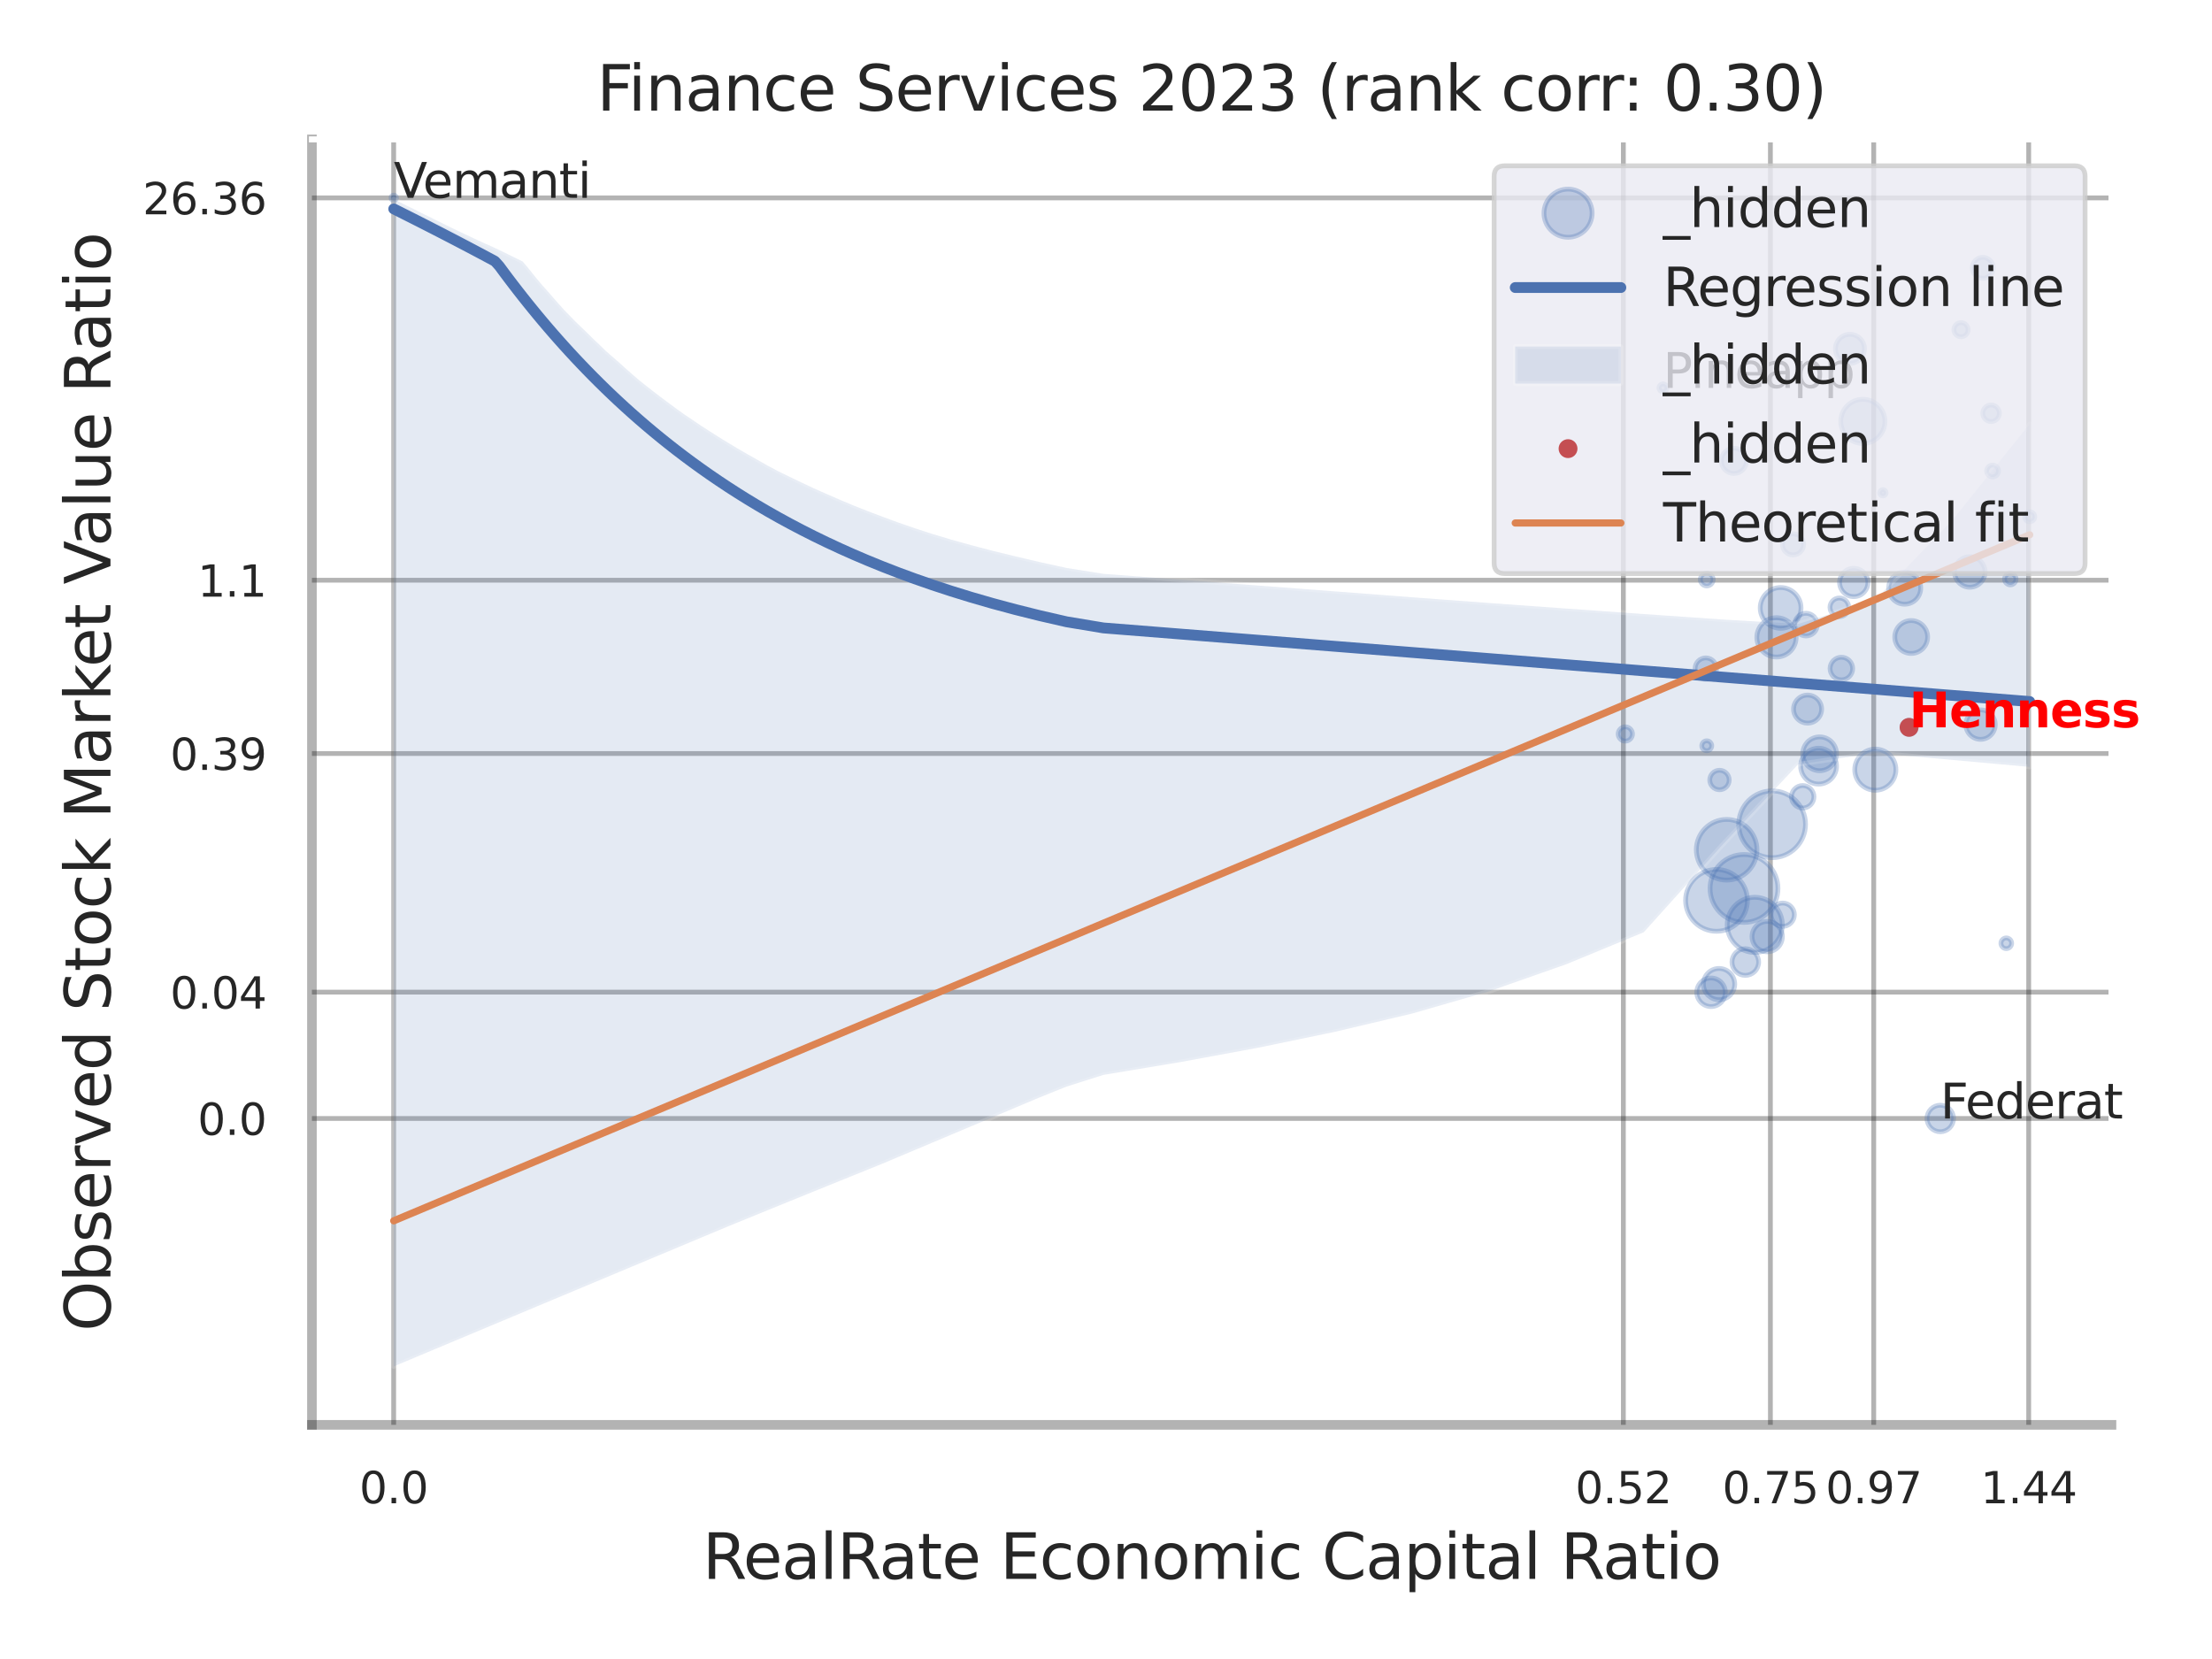
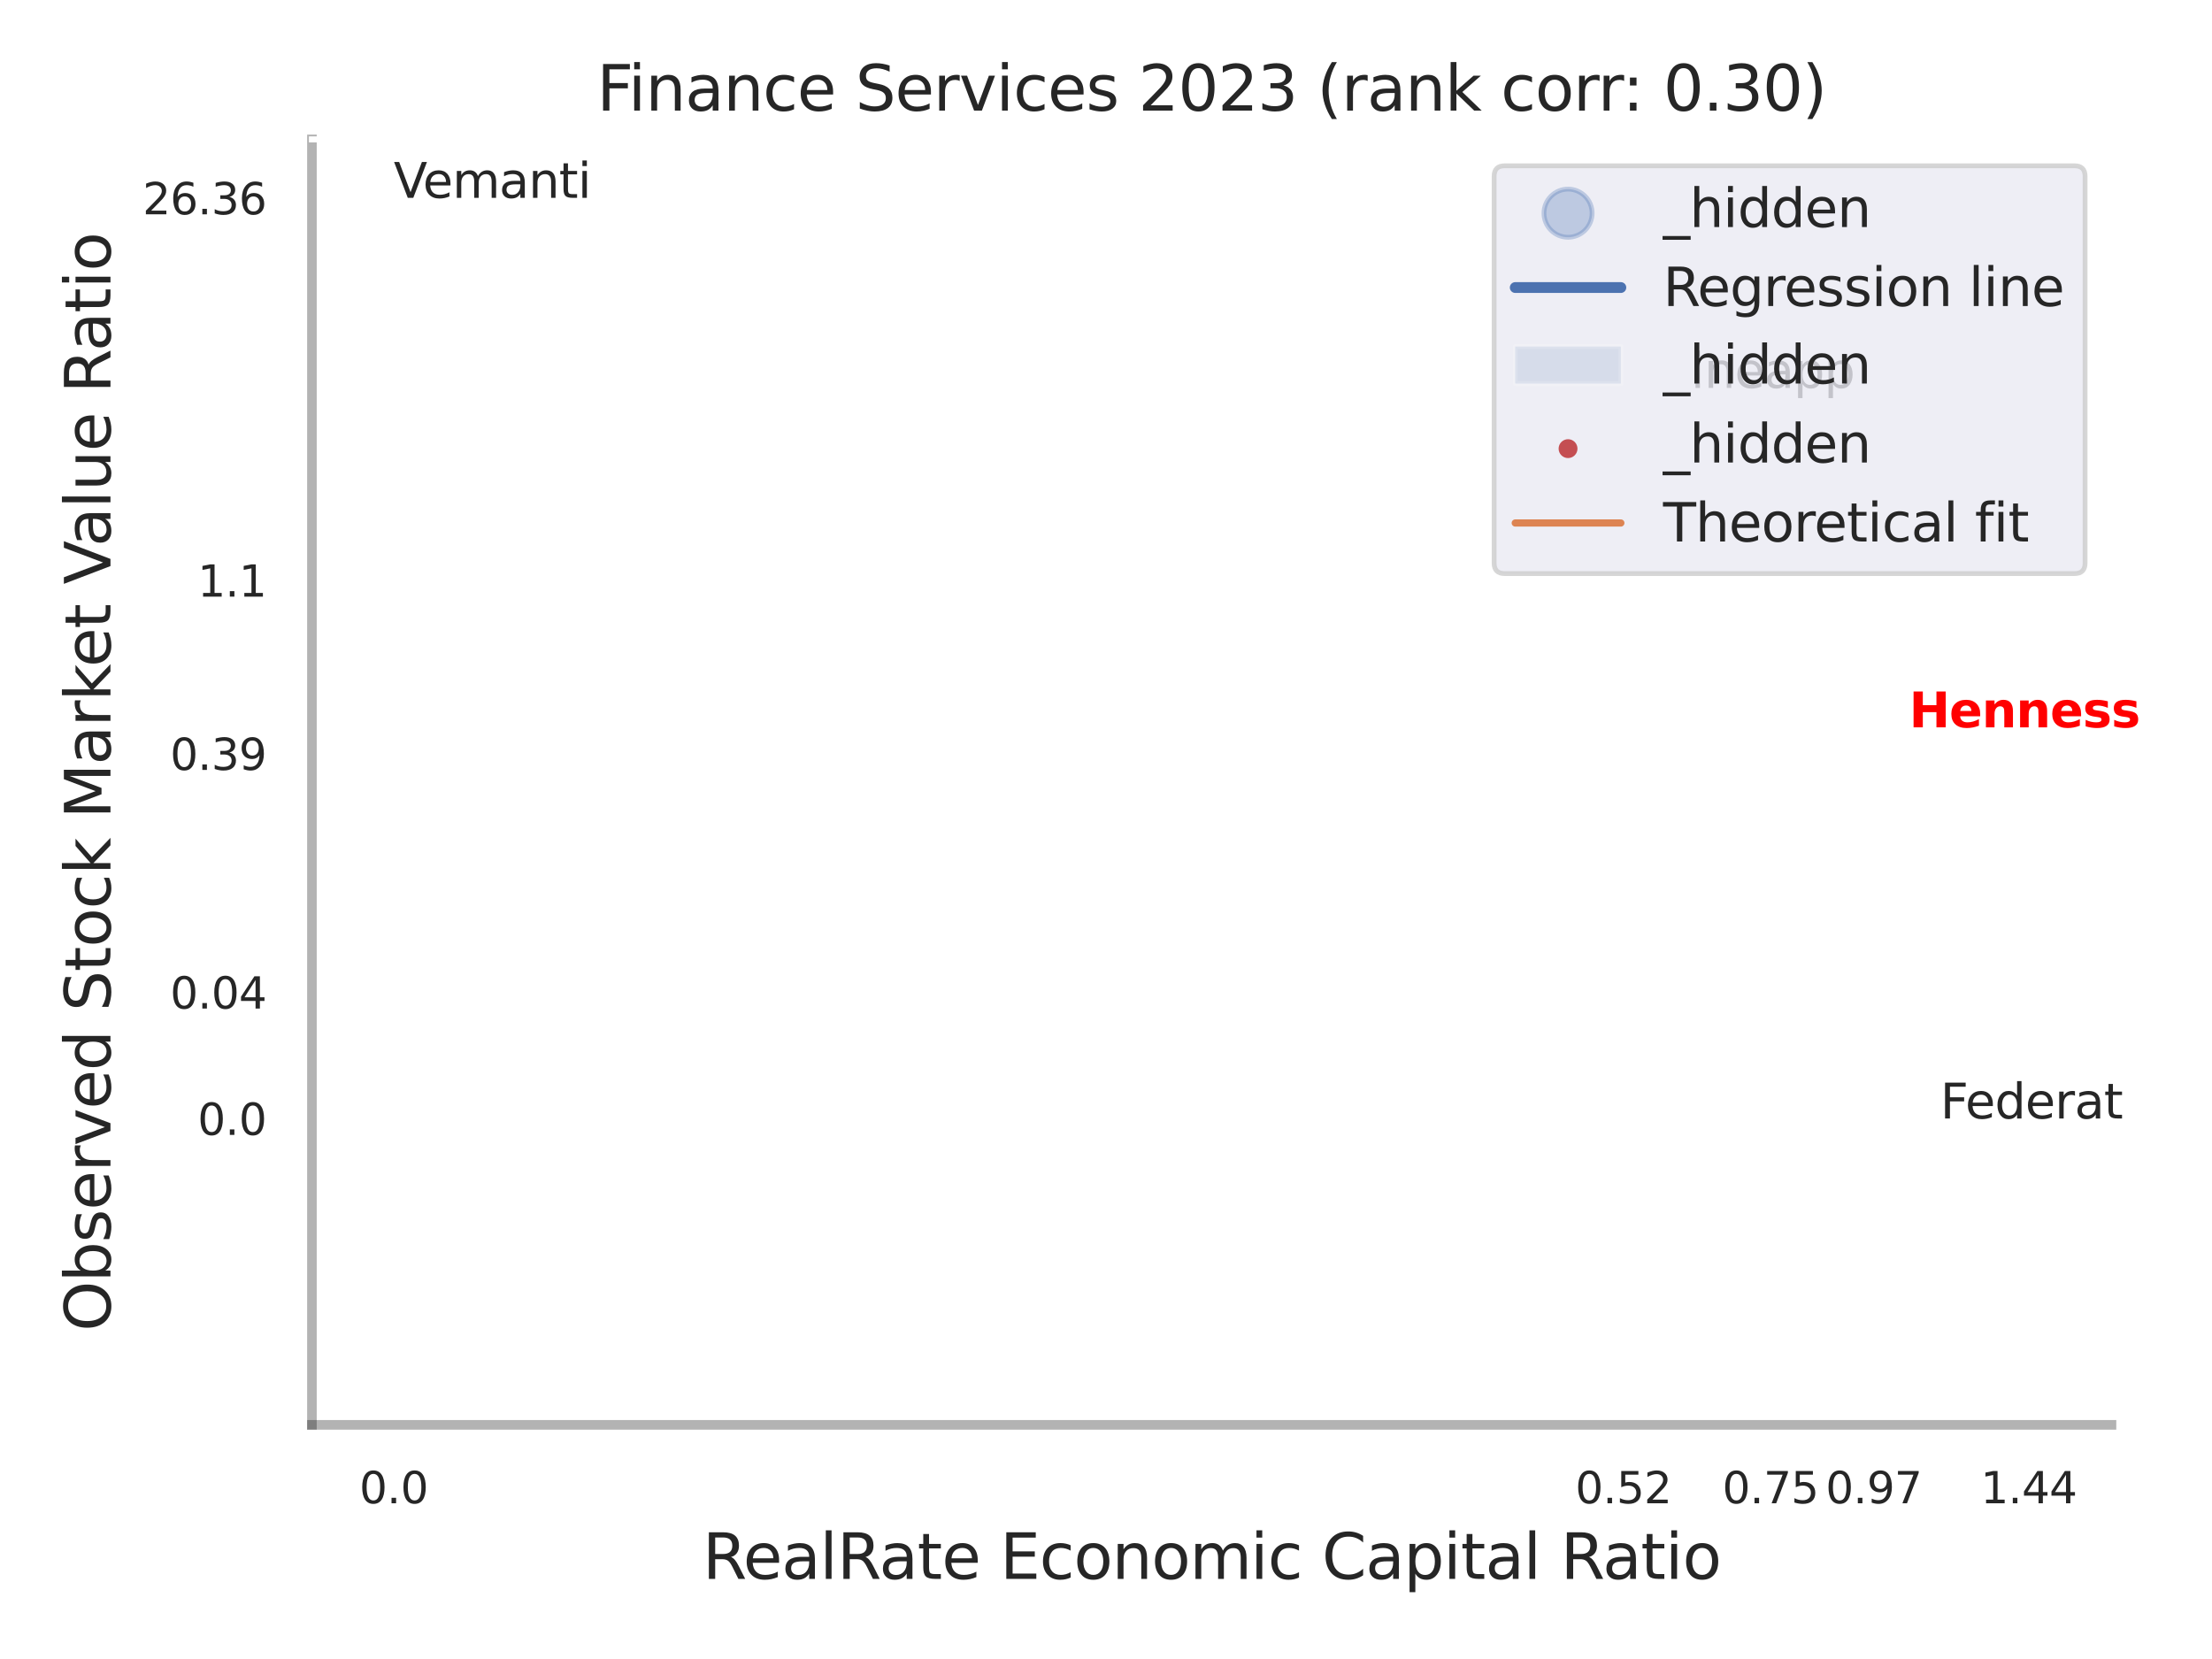
<svg xmlns="http://www.w3.org/2000/svg" xmlns:xlink="http://www.w3.org/1999/xlink" width="460.8pt" height="345.6pt" viewBox="0 0 460.8 345.6" version="1.1">
  <defs>
    <style type="text/css">*{stroke-linejoin: round; stroke-linecap: butt}</style>
  </defs>
  <g id="figure_1">
    <g id="patch_1">
      <path d="M 0 345.6  L 460.8 345.6  L 460.8 0  L 0 0  z " style="fill: #ffffff" />
    </g>
    <g id="axes_1">
      <g id="patch_2">
        <path d="M 64.98 296.82  L 439.862 296.82  L 439.862 29.04  L 64.98 29.04  z " style="fill: #ffffff" />
      </g>
      <g id="matplotlib.axis_1">
        <g id="xtick_1">
          <g id="line2d_1">
            <path d="M 82.009 296.82  L 82.009 29.04  " clip-path="url(#p654ef64bf8)" style="fill: none; stroke: #000000; stroke-opacity: 0.3; stroke-linecap: round" />
          </g>
          <g id="text_1">
            <g style="fill: #262626" transform="translate(74.852 313.159) scale(0.09 -0.09)">
              <defs>
                <path id="DejaVuSans-30" d="M 2034 4250  Q 1547 4250 1301 3770  Q 1056 3291 1056 2328  Q 1056 1369 1301 889  Q 1547 409 2034 409  Q 2525 409 2770 889  Q 3016 1369 3016 2328  Q 3016 3291 2770 3770  Q 2525 4250 2034 4250  z M 2034 4750  Q 2819 4750 3233 4129  Q 3647 3509 3647 2328  Q 3647 1150 3233 529  Q 2819 -91 2034 -91  Q 1250 -91 836 529  Q 422 1150 422 2328  Q 422 3509 836 4129  Q 1250 4750 2034 4750  z " transform="scale(0.016)" />
                <path id="DejaVuSans-2e" d="M 684 794  L 1344 794  L 1344 0  L 684 0  L 684 794  z " transform="scale(0.016)" />
              </defs>
              <use xlink:href="#DejaVuSans-30" />
              <use xlink:href="#DejaVuSans-2e" transform="translate(63.623 0)" />
              <use xlink:href="#DejaVuSans-30" transform="translate(95.41 0)" />
            </g>
          </g>
        </g>
        <g id="xtick_2">
          <g id="line2d_2">
            <path d="M 338.177 296.82  L 338.177 29.04  " clip-path="url(#p654ef64bf8)" style="fill: none; stroke: #000000; stroke-opacity: 0.3; stroke-linecap: round" />
          </g>
          <g id="text_2">
            <g style="fill: #262626" transform="translate(328.158 313.159) scale(0.09 -0.09)">
              <defs>
                <path id="DejaVuSans-35" d="M 691 4666  L 3169 4666  L 3169 4134  L 1269 4134  L 1269 2991  Q 1406 3038 1543 3061  Q 1681 3084 1819 3084  Q 2600 3084 3056 2656  Q 3513 2228 3513 1497  Q 3513 744 3044 326  Q 2575 -91 1722 -91  Q 1428 -91 1123 -41  Q 819 9 494 109  L 494 744  Q 775 591 1075 516  Q 1375 441 1709 441  Q 2250 441 2565 725  Q 2881 1009 2881 1497  Q 2881 1984 2565 2268  Q 2250 2553 1709 2553  Q 1456 2553 1204 2497  Q 953 2441 691 2322  L 691 4666  z " transform="scale(0.016)" />
                <path id="DejaVuSans-32" d="M 1228 531  L 3431 531  L 3431 0  L 469 0  L 469 531  Q 828 903 1448 1529  Q 2069 2156 2228 2338  Q 2531 2678 2651 2914  Q 2772 3150 2772 3378  Q 2772 3750 2511 3984  Q 2250 4219 1831 4219  Q 1534 4219 1204 4116  Q 875 4013 500 3803  L 500 4441  Q 881 4594 1212 4672  Q 1544 4750 1819 4750  Q 2544 4750 2975 4387  Q 3406 4025 3406 3419  Q 3406 3131 3298 2873  Q 3191 2616 2906 2266  Q 2828 2175 2409 1742  Q 1991 1309 1228 531  z " transform="scale(0.016)" />
              </defs>
              <use xlink:href="#DejaVuSans-30" />
              <use xlink:href="#DejaVuSans-2e" transform="translate(63.623 0)" />
              <use xlink:href="#DejaVuSans-35" transform="translate(95.41 0)" />
              <use xlink:href="#DejaVuSans-32" transform="translate(159.033 0)" />
            </g>
          </g>
        </g>
        <g id="xtick_3">
          <g id="line2d_3">
            <path d="M 368.806 296.82  L 368.806 29.04  " clip-path="url(#p654ef64bf8)" style="fill: none; stroke: #000000; stroke-opacity: 0.3; stroke-linecap: round" />
          </g>
          <g id="text_3">
            <g style="fill: #262626" transform="translate(358.787 313.159) scale(0.09 -0.09)">
              <defs>
                <path id="DejaVuSans-37" d="M 525 4666  L 3525 4666  L 3525 4397  L 1831 0  L 1172 0  L 2766 4134  L 525 4134  L 525 4666  z " transform="scale(0.016)" />
              </defs>
              <use xlink:href="#DejaVuSans-30" />
              <use xlink:href="#DejaVuSans-2e" transform="translate(63.623 0)" />
              <use xlink:href="#DejaVuSans-37" transform="translate(95.41 0)" />
              <use xlink:href="#DejaVuSans-35" transform="translate(159.033 0)" />
            </g>
          </g>
        </g>
        <g id="xtick_4">
          <g id="line2d_4">
            <path d="M 390.329 296.82  L 390.329 29.04  " clip-path="url(#p654ef64bf8)" style="fill: none; stroke: #000000; stroke-opacity: 0.3; stroke-linecap: round" />
          </g>
          <g id="text_4">
            <g style="fill: #262626" transform="translate(380.31 313.159) scale(0.09 -0.09)">
              <defs>
                <path id="DejaVuSans-39" d="M 703 97  L 703 672  Q 941 559 1184 500  Q 1428 441 1663 441  Q 2288 441 2617 861  Q 2947 1281 2994 2138  Q 2813 1869 2534 1725  Q 2256 1581 1919 1581  Q 1219 1581 811 2004  Q 403 2428 403 3163  Q 403 3881 828 4315  Q 1253 4750 1959 4750  Q 2769 4750 3195 4129  Q 3622 3509 3622 2328  Q 3622 1225 3098 567  Q 2575 -91 1691 -91  Q 1453 -91 1209 -44  Q 966 3 703 97  z M 1959 2075  Q 2384 2075 2632 2365  Q 2881 2656 2881 3163  Q 2881 3666 2632 3958  Q 2384 4250 1959 4250  Q 1534 4250 1286 3958  Q 1038 3666 1038 3163  Q 1038 2656 1286 2365  Q 1534 2075 1959 2075  z " transform="scale(0.016)" />
              </defs>
              <use xlink:href="#DejaVuSans-30" />
              <use xlink:href="#DejaVuSans-2e" transform="translate(63.623 0)" />
              <use xlink:href="#DejaVuSans-39" transform="translate(95.41 0)" />
              <use xlink:href="#DejaVuSans-37" transform="translate(159.033 0)" />
            </g>
          </g>
        </g>
        <g id="xtick_5">
          <g id="line2d_5">
            <path d="M 422.614 296.82  L 422.614 29.04  " clip-path="url(#p654ef64bf8)" style="fill: none; stroke: #000000; stroke-opacity: 0.3; stroke-linecap: round" />
          </g>
          <g id="text_5">
            <g style="fill: #262626" transform="translate(412.594 313.159) scale(0.09 -0.09)">
              <defs>
                <path id="DejaVuSans-31" d="M 794 531  L 1825 531  L 1825 4091  L 703 3866  L 703 4441  L 1819 4666  L 2450 4666  L 2450 531  L 3481 531  L 3481 0  L 794 0  L 794 531  z " transform="scale(0.016)" />
                <path id="DejaVuSans-34" d="M 2419 4116  L 825 1625  L 2419 1625  L 2419 4116  z M 2253 4666  L 3047 4666  L 3047 1625  L 3713 1625  L 3713 1100  L 3047 1100  L 3047 0  L 2419 0  L 2419 1100  L 313 1100  L 313 1709  L 2253 4666  z " transform="scale(0.016)" />
              </defs>
              <use xlink:href="#DejaVuSans-31" />
              <use xlink:href="#DejaVuSans-2e" transform="translate(63.623 0)" />
              <use xlink:href="#DejaVuSans-34" transform="translate(95.41 0)" />
              <use xlink:href="#DejaVuSans-34" transform="translate(159.033 0)" />
            </g>
          </g>
        </g>
        <g id="xtick_6" />
        <g id="xtick_7" />
        <g id="xtick_8" />
        <g id="text_6">
          <g style="fill: #262626" transform="translate(146.367 328.908) scale(0.13 -0.13)">
            <defs>
              <path id="DejaVuSans-52" d="M 2841 2188  Q 3044 2119 3236 1894  Q 3428 1669 3622 1275  L 4263 0  L 3584 0  L 2988 1197  Q 2756 1666 2539 1819  Q 2322 1972 1947 1972  L 1259 1972  L 1259 0  L 628 0  L 628 4666  L 2053 4666  Q 2853 4666 3247 4331  Q 3641 3997 3641 3322  Q 3641 2881 3436 2590  Q 3231 2300 2841 2188  z M 1259 4147  L 1259 2491  L 2053 2491  Q 2509 2491 2742 2702  Q 2975 2913 2975 3322  Q 2975 3731 2742 3939  Q 2509 4147 2053 4147  L 1259 4147  z " transform="scale(0.016)" />
              <path id="DejaVuSans-65" d="M 3597 1894  L 3597 1613  L 953 1613  Q 991 1019 1311 708  Q 1631 397 2203 397  Q 2534 397 2845 478  Q 3156 559 3463 722  L 3463 178  Q 3153 47 2828 -22  Q 2503 -91 2169 -91  Q 1331 -91 842 396  Q 353 884 353 1716  Q 353 2575 817 3079  Q 1281 3584 2069 3584  Q 2775 3584 3186 3129  Q 3597 2675 3597 1894  z M 3022 2063  Q 3016 2534 2758 2815  Q 2500 3097 2075 3097  Q 1594 3097 1305 2825  Q 1016 2553 972 2059  L 3022 2063  z " transform="scale(0.016)" />
              <path id="DejaVuSans-61" d="M 2194 1759  Q 1497 1759 1228 1600  Q 959 1441 959 1056  Q 959 750 1161 570  Q 1363 391 1709 391  Q 2188 391 2477 730  Q 2766 1069 2766 1631  L 2766 1759  L 2194 1759  z M 3341 1997  L 3341 0  L 2766 0  L 2766 531  Q 2569 213 2275 61  Q 1981 -91 1556 -91  Q 1019 -91 701 211  Q 384 513 384 1019  Q 384 1609 779 1909  Q 1175 2209 1959 2209  L 2766 2209  L 2766 2266  Q 2766 2663 2505 2880  Q 2244 3097 1772 3097  Q 1472 3097 1187 3025  Q 903 2953 641 2809  L 641 3341  Q 956 3463 1253 3523  Q 1550 3584 1831 3584  Q 2591 3584 2966 3190  Q 3341 2797 3341 1997  z " transform="scale(0.016)" />
              <path id="DejaVuSans-6c" d="M 603 4863  L 1178 4863  L 1178 0  L 603 0  L 603 4863  z " transform="scale(0.016)" />
-               <path id="DejaVuSans-74" d="M 1172 4494  L 1172 3500  L 2356 3500  L 2356 3053  L 1172 3053  L 1172 1153  Q 1172 725 1289 603  Q 1406 481 1766 481  L 2356 481  L 2356 0  L 1766 0  Q 1100 0 847 248  Q 594 497 594 1153  L 594 3053  L 172 3053  L 172 3500  L 594 3500  L 594 4494  L 1172 4494  z " transform="scale(0.016)" />
+               <path id="DejaVuSans-74" d="M 1172 4494  L 1172 3500  L 2356 3500  L 2356 3053  L 1172 3053  L 1172 1153  Q 1172 725 1289 603  Q 1406 481 1766 481  L 2356 481  L 2356 0  L 1766 0  Q 1100 0 847 248  Q 594 497 594 1153  L 594 3053  L 172 3053  L 172 3500  L 594 3500  L 594 4494  L 1172 4494  " transform="scale(0.016)" />
              <path id="DejaVuSans-20" transform="scale(0.016)" />
              <path id="DejaVuSans-45" d="M 628 4666  L 3578 4666  L 3578 4134  L 1259 4134  L 1259 2753  L 3481 2753  L 3481 2222  L 1259 2222  L 1259 531  L 3634 531  L 3634 0  L 628 0  L 628 4666  z " transform="scale(0.016)" />
              <path id="DejaVuSans-63" d="M 3122 3366  L 3122 2828  Q 2878 2963 2633 3030  Q 2388 3097 2138 3097  Q 1578 3097 1268 2742  Q 959 2388 959 1747  Q 959 1106 1268 751  Q 1578 397 2138 397  Q 2388 397 2633 464  Q 2878 531 3122 666  L 3122 134  Q 2881 22 2623 -34  Q 2366 -91 2075 -91  Q 1284 -91 818 406  Q 353 903 353 1747  Q 353 2603 823 3093  Q 1294 3584 2113 3584  Q 2378 3584 2631 3529  Q 2884 3475 3122 3366  z " transform="scale(0.016)" />
              <path id="DejaVuSans-6f" d="M 1959 3097  Q 1497 3097 1228 2736  Q 959 2375 959 1747  Q 959 1119 1226 758  Q 1494 397 1959 397  Q 2419 397 2687 759  Q 2956 1122 2956 1747  Q 2956 2369 2687 2733  Q 2419 3097 1959 3097  z M 1959 3584  Q 2709 3584 3137 3096  Q 3566 2609 3566 1747  Q 3566 888 3137 398  Q 2709 -91 1959 -91  Q 1206 -91 779 398  Q 353 888 353 1747  Q 353 2609 779 3096  Q 1206 3584 1959 3584  z " transform="scale(0.016)" />
              <path id="DejaVuSans-6e" d="M 3513 2113  L 3513 0  L 2938 0  L 2938 2094  Q 2938 2591 2744 2837  Q 2550 3084 2163 3084  Q 1697 3084 1428 2787  Q 1159 2491 1159 1978  L 1159 0  L 581 0  L 581 3500  L 1159 3500  L 1159 2956  Q 1366 3272 1645 3428  Q 1925 3584 2291 3584  Q 2894 3584 3203 3211  Q 3513 2838 3513 2113  z " transform="scale(0.016)" />
              <path id="DejaVuSans-6d" d="M 3328 2828  Q 3544 3216 3844 3400  Q 4144 3584 4550 3584  Q 5097 3584 5394 3201  Q 5691 2819 5691 2113  L 5691 0  L 5113 0  L 5113 2094  Q 5113 2597 4934 2840  Q 4756 3084 4391 3084  Q 3944 3084 3684 2787  Q 3425 2491 3425 1978  L 3425 0  L 2847 0  L 2847 2094  Q 2847 2600 2669 2842  Q 2491 3084 2119 3084  Q 1678 3084 1418 2786  Q 1159 2488 1159 1978  L 1159 0  L 581 0  L 581 3500  L 1159 3500  L 1159 2956  Q 1356 3278 1631 3431  Q 1906 3584 2284 3584  Q 2666 3584 2933 3390  Q 3200 3197 3328 2828  z " transform="scale(0.016)" />
              <path id="DejaVuSans-69" d="M 603 3500  L 1178 3500  L 1178 0  L 603 0  L 603 3500  z M 603 4863  L 1178 4863  L 1178 4134  L 603 4134  L 603 4863  z " transform="scale(0.016)" />
              <path id="DejaVuSans-43" d="M 4122 4306  L 4122 3641  Q 3803 3938 3442 4084  Q 3081 4231 2675 4231  Q 1875 4231 1450 3742  Q 1025 3253 1025 2328  Q 1025 1406 1450 917  Q 1875 428 2675 428  Q 3081 428 3442 575  Q 3803 722 4122 1019  L 4122 359  Q 3791 134 3420 21  Q 3050 -91 2638 -91  Q 1578 -91 968 557  Q 359 1206 359 2328  Q 359 3453 968 4101  Q 1578 4750 2638 4750  Q 3056 4750 3426 4639  Q 3797 4528 4122 4306  z " transform="scale(0.016)" />
              <path id="DejaVuSans-70" d="M 1159 525  L 1159 -1331  L 581 -1331  L 581 3500  L 1159 3500  L 1159 2969  Q 1341 3281 1617 3432  Q 1894 3584 2278 3584  Q 2916 3584 3314 3078  Q 3713 2572 3713 1747  Q 3713 922 3314 415  Q 2916 -91 2278 -91  Q 1894 -91 1617 61  Q 1341 213 1159 525  z M 3116 1747  Q 3116 2381 2855 2742  Q 2594 3103 2138 3103  Q 1681 3103 1420 2742  Q 1159 2381 1159 1747  Q 1159 1113 1420 752  Q 1681 391 2138 391  Q 2594 391 2855 752  Q 3116 1113 3116 1747  z " transform="scale(0.016)" />
            </defs>
            <use xlink:href="#DejaVuSans-52" />
            <use xlink:href="#DejaVuSans-65" transform="translate(64.982 0)" />
            <use xlink:href="#DejaVuSans-61" transform="translate(126.506 0)" />
            <use xlink:href="#DejaVuSans-6c" transform="translate(187.785 0)" />
            <use xlink:href="#DejaVuSans-52" transform="translate(215.568 0)" />
            <use xlink:href="#DejaVuSans-61" transform="translate(282.801 0)" />
            <use xlink:href="#DejaVuSans-74" transform="translate(344.08 0)" />
            <use xlink:href="#DejaVuSans-65" transform="translate(383.289 0)" />
            <use xlink:href="#DejaVuSans-20" transform="translate(444.812 0)" />
            <use xlink:href="#DejaVuSans-45" transform="translate(476.6 0)" />
            <use xlink:href="#DejaVuSans-63" transform="translate(539.783 0)" />
            <use xlink:href="#DejaVuSans-6f" transform="translate(594.764 0)" />
            <use xlink:href="#DejaVuSans-6e" transform="translate(655.945 0)" />
            <use xlink:href="#DejaVuSans-6f" transform="translate(719.324 0)" />
            <use xlink:href="#DejaVuSans-6d" transform="translate(780.506 0)" />
            <use xlink:href="#DejaVuSans-69" transform="translate(877.918 0)" />
            <use xlink:href="#DejaVuSans-63" transform="translate(905.701 0)" />
            <use xlink:href="#DejaVuSans-20" transform="translate(960.682 0)" />
            <use xlink:href="#DejaVuSans-43" transform="translate(992.469 0)" />
            <use xlink:href="#DejaVuSans-61" transform="translate(1062.293 0)" />
            <use xlink:href="#DejaVuSans-70" transform="translate(1123.572 0)" />
            <use xlink:href="#DejaVuSans-69" transform="translate(1187.049 0)" />
            <use xlink:href="#DejaVuSans-74" transform="translate(1214.832 0)" />
            <use xlink:href="#DejaVuSans-61" transform="translate(1254.041 0)" />
            <use xlink:href="#DejaVuSans-6c" transform="translate(1315.32 0)" />
            <use xlink:href="#DejaVuSans-20" transform="translate(1343.104 0)" />
            <use xlink:href="#DejaVuSans-52" transform="translate(1374.891 0)" />
            <use xlink:href="#DejaVuSans-61" transform="translate(1442.123 0)" />
            <use xlink:href="#DejaVuSans-74" transform="translate(1503.402 0)" />
            <use xlink:href="#DejaVuSans-69" transform="translate(1542.611 0)" />
            <use xlink:href="#DejaVuSans-6f" transform="translate(1570.395 0)" />
          </g>
        </g>
      </g>
      <g id="matplotlib.axis_2">
        <g id="ytick_1">
          <g id="line2d_6">
            <path d="M 64.98 232.999  L 439.862 232.999  " clip-path="url(#p654ef64bf8)" style="fill: none; stroke: #000000; stroke-opacity: 0.3; stroke-linecap: round" />
          </g>
          <g id="text_7">
            <g style="fill: #262626" transform="translate(41.167 236.418) scale(0.09 -0.09)">
              <use xlink:href="#DejaVuSans-30" />
              <use xlink:href="#DejaVuSans-2e" transform="translate(63.623 0)" />
              <use xlink:href="#DejaVuSans-30" transform="translate(95.41 0)" />
            </g>
          </g>
        </g>
        <g id="ytick_2">
          <g id="line2d_7">
            <path d="M 64.98 206.676  L 439.862 206.676  " clip-path="url(#p654ef64bf8)" style="fill: none; stroke: #000000; stroke-opacity: 0.3; stroke-linecap: round" />
          </g>
          <g id="text_8">
            <g style="fill: #262626" transform="translate(35.441 210.096) scale(0.09 -0.09)">
              <use xlink:href="#DejaVuSans-30" />
              <use xlink:href="#DejaVuSans-2e" transform="translate(63.623 0)" />
              <use xlink:href="#DejaVuSans-30" transform="translate(95.41 0)" />
              <use xlink:href="#DejaVuSans-34" transform="translate(159.033 0)" />
            </g>
          </g>
        </g>
        <g id="ytick_3">
          <g id="line2d_8">
            <path d="M 64.98 156.97  L 439.862 156.97  " clip-path="url(#p654ef64bf8)" style="fill: none; stroke: #000000; stroke-opacity: 0.3; stroke-linecap: round" />
          </g>
          <g id="text_9">
            <g style="fill: #262626" transform="translate(35.441 160.39) scale(0.09 -0.09)">
              <defs>
                <path id="DejaVuSans-33" d="M 2597 2516  Q 3050 2419 3304 2112  Q 3559 1806 3559 1356  Q 3559 666 3084 287  Q 2609 -91 1734 -91  Q 1441 -91 1130 -33  Q 819 25 488 141  L 488 750  Q 750 597 1062 519  Q 1375 441 1716 441  Q 2309 441 2620 675  Q 2931 909 2931 1356  Q 2931 1769 2642 2001  Q 2353 2234 1838 2234  L 1294 2234  L 1294 2753  L 1863 2753  Q 2328 2753 2575 2939  Q 2822 3125 2822 3475  Q 2822 3834 2567 4026  Q 2313 4219 1838 4219  Q 1578 4219 1281 4162  Q 984 4106 628 3988  L 628 4550  Q 988 4650 1302 4700  Q 1616 4750 1894 4750  Q 2613 4750 3031 4423  Q 3450 4097 3450 3541  Q 3450 3153 3228 2886  Q 3006 2619 2597 2516  z " transform="scale(0.016)" />
              </defs>
              <use xlink:href="#DejaVuSans-30" />
              <use xlink:href="#DejaVuSans-2e" transform="translate(63.623 0)" />
              <use xlink:href="#DejaVuSans-33" transform="translate(95.41 0)" />
              <use xlink:href="#DejaVuSans-39" transform="translate(159.033 0)" />
            </g>
          </g>
        </g>
        <g id="ytick_4">
          <g id="line2d_9">
            <path d="M 64.98 120.869  L 439.862 120.869  " clip-path="url(#p654ef64bf8)" style="fill: none; stroke: #000000; stroke-opacity: 0.3; stroke-linecap: round" />
          </g>
          <g id="text_10">
            <g style="fill: #262626" transform="translate(41.167 124.289) scale(0.09 -0.09)">
              <use xlink:href="#DejaVuSans-31" />
              <use xlink:href="#DejaVuSans-2e" transform="translate(63.623 0)" />
              <use xlink:href="#DejaVuSans-31" transform="translate(95.41 0)" />
            </g>
          </g>
        </g>
        <g id="ytick_5">
          <g id="line2d_10">
            <path d="M 64.98 41.227  L 439.862 41.227  " clip-path="url(#p654ef64bf8)" style="fill: none; stroke: #000000; stroke-opacity: 0.3; stroke-linecap: round" />
          </g>
          <g id="text_11">
            <g style="fill: #262626" transform="translate(29.715 44.647) scale(0.09 -0.09)">
              <defs>
                <path id="DejaVuSans-36" d="M 2113 2584  Q 1688 2584 1439 2293  Q 1191 2003 1191 1497  Q 1191 994 1439 701  Q 1688 409 2113 409  Q 2538 409 2786 701  Q 3034 994 3034 1497  Q 3034 2003 2786 2293  Q 2538 2584 2113 2584  z M 3366 4563  L 3366 3988  Q 3128 4100 2886 4159  Q 2644 4219 2406 4219  Q 1781 4219 1451 3797  Q 1122 3375 1075 2522  Q 1259 2794 1537 2939  Q 1816 3084 2150 3084  Q 2853 3084 3261 2657  Q 3669 2231 3669 1497  Q 3669 778 3244 343  Q 2819 -91 2113 -91  Q 1303 -91 875 529  Q 447 1150 447 2328  Q 447 3434 972 4092  Q 1497 4750 2381 4750  Q 2619 4750 2861 4703  Q 3103 4656 3366 4563  z " transform="scale(0.016)" />
              </defs>
              <use xlink:href="#DejaVuSans-32" />
              <use xlink:href="#DejaVuSans-36" transform="translate(63.623 0)" />
              <use xlink:href="#DejaVuSans-2e" transform="translate(127.246 0)" />
              <use xlink:href="#DejaVuSans-33" transform="translate(159.033 0)" />
              <use xlink:href="#DejaVuSans-36" transform="translate(222.656 0)" />
            </g>
          </g>
        </g>
        <g id="ytick_6" />
        <g id="ytick_7" />
        <g id="ytick_8" />
        <g id="ytick_9" />
        <g id="text_12">
          <g style="fill: #262626" transform="translate(23.011 277.332) rotate(-90) scale(0.13 -0.13)">
            <defs>
              <path id="DejaVuSans-4f" d="M 2522 4238  Q 1834 4238 1429 3725  Q 1025 3213 1025 2328  Q 1025 1447 1429 934  Q 1834 422 2522 422  Q 3209 422 3611 934  Q 4013 1447 4013 2328  Q 4013 3213 3611 3725  Q 3209 4238 2522 4238  z M 2522 4750  Q 3503 4750 4090 4092  Q 4678 3434 4678 2328  Q 4678 1225 4090 567  Q 3503 -91 2522 -91  Q 1538 -91 948 565  Q 359 1222 359 2328  Q 359 3434 948 4092  Q 1538 4750 2522 4750  z " transform="scale(0.016)" />
              <path id="DejaVuSans-62" d="M 3116 1747  Q 3116 2381 2855 2742  Q 2594 3103 2138 3103  Q 1681 3103 1420 2742  Q 1159 2381 1159 1747  Q 1159 1113 1420 752  Q 1681 391 2138 391  Q 2594 391 2855 752  Q 3116 1113 3116 1747  z M 1159 2969  Q 1341 3281 1617 3432  Q 1894 3584 2278 3584  Q 2916 3584 3314 3078  Q 3713 2572 3713 1747  Q 3713 922 3314 415  Q 2916 -91 2278 -91  Q 1894 -91 1617 61  Q 1341 213 1159 525  L 1159 0  L 581 0  L 581 4863  L 1159 4863  L 1159 2969  z " transform="scale(0.016)" />
              <path id="DejaVuSans-73" d="M 2834 3397  L 2834 2853  Q 2591 2978 2328 3040  Q 2066 3103 1784 3103  Q 1356 3103 1142 2972  Q 928 2841 928 2578  Q 928 2378 1081 2264  Q 1234 2150 1697 2047  L 1894 2003  Q 2506 1872 2764 1633  Q 3022 1394 3022 966  Q 3022 478 2636 193  Q 2250 -91 1575 -91  Q 1294 -91 989 -36  Q 684 19 347 128  L 347 722  Q 666 556 975 473  Q 1284 391 1588 391  Q 1994 391 2212 530  Q 2431 669 2431 922  Q 2431 1156 2273 1281  Q 2116 1406 1581 1522  L 1381 1569  Q 847 1681 609 1914  Q 372 2147 372 2553  Q 372 3047 722 3315  Q 1072 3584 1716 3584  Q 2034 3584 2315 3537  Q 2597 3491 2834 3397  z " transform="scale(0.016)" />
              <path id="DejaVuSans-72" d="M 2631 2963  Q 2534 3019 2420 3045  Q 2306 3072 2169 3072  Q 1681 3072 1420 2755  Q 1159 2438 1159 1844  L 1159 0  L 581 0  L 581 3500  L 1159 3500  L 1159 2956  Q 1341 3275 1631 3429  Q 1922 3584 2338 3584  Q 2397 3584 2469 3576  Q 2541 3569 2628 3553  L 2631 2963  z " transform="scale(0.016)" />
              <path id="DejaVuSans-76" d="M 191 3500  L 800 3500  L 1894 563  L 2988 3500  L 3597 3500  L 2284 0  L 1503 0  L 191 3500  z " transform="scale(0.016)" />
              <path id="DejaVuSans-64" d="M 2906 2969  L 2906 4863  L 3481 4863  L 3481 0  L 2906 0  L 2906 525  Q 2725 213 2448 61  Q 2172 -91 1784 -91  Q 1150 -91 751 415  Q 353 922 353 1747  Q 353 2572 751 3078  Q 1150 3584 1784 3584  Q 2172 3584 2448 3432  Q 2725 3281 2906 2969  z M 947 1747  Q 947 1113 1208 752  Q 1469 391 1925 391  Q 2381 391 2643 752  Q 2906 1113 2906 1747  Q 2906 2381 2643 2742  Q 2381 3103 1925 3103  Q 1469 3103 1208 2742  Q 947 2381 947 1747  z " transform="scale(0.016)" />
              <path id="DejaVuSans-53" d="M 3425 4513  L 3425 3897  Q 3066 4069 2747 4153  Q 2428 4238 2131 4238  Q 1616 4238 1336 4038  Q 1056 3838 1056 3469  Q 1056 3159 1242 3001  Q 1428 2844 1947 2747  L 2328 2669  Q 3034 2534 3370 2195  Q 3706 1856 3706 1288  Q 3706 609 3251 259  Q 2797 -91 1919 -91  Q 1588 -91 1214 -16  Q 841 59 441 206  L 441 856  Q 825 641 1194 531  Q 1563 422 1919 422  Q 2459 422 2753 634  Q 3047 847 3047 1241  Q 3047 1584 2836 1778  Q 2625 1972 2144 2069  L 1759 2144  Q 1053 2284 737 2584  Q 422 2884 422 3419  Q 422 4038 858 4394  Q 1294 4750 2059 4750  Q 2388 4750 2728 4690  Q 3069 4631 3425 4513  z " transform="scale(0.016)" />
              <path id="DejaVuSans-6b" d="M 581 4863  L 1159 4863  L 1159 1991  L 2875 3500  L 3609 3500  L 1753 1863  L 3688 0  L 2938 0  L 1159 1709  L 1159 0  L 581 0  L 581 4863  z " transform="scale(0.016)" />
              <path id="DejaVuSans-4d" d="M 628 4666  L 1569 4666  L 2759 1491  L 3956 4666  L 4897 4666  L 4897 0  L 4281 0  L 4281 4097  L 3078 897  L 2444 897  L 1241 4097  L 1241 0  L 628 0  L 628 4666  z " transform="scale(0.016)" />
              <path id="DejaVuSans-56" d="M 1831 0  L 50 4666  L 709 4666  L 2188 738  L 3669 4666  L 4325 4666  L 2547 0  L 1831 0  z " transform="scale(0.016)" />
              <path id="DejaVuSans-75" d="M 544 1381  L 544 3500  L 1119 3500  L 1119 1403  Q 1119 906 1312 657  Q 1506 409 1894 409  Q 2359 409 2629 706  Q 2900 1003 2900 1516  L 2900 3500  L 3475 3500  L 3475 0  L 2900 0  L 2900 538  Q 2691 219 2414 64  Q 2138 -91 1772 -91  Q 1169 -91 856 284  Q 544 659 544 1381  z M 1991 3584  L 1991 3584  z " transform="scale(0.016)" />
            </defs>
            <use xlink:href="#DejaVuSans-4f" />
            <use xlink:href="#DejaVuSans-62" transform="translate(78.711 0)" />
            <use xlink:href="#DejaVuSans-73" transform="translate(142.188 0)" />
            <use xlink:href="#DejaVuSans-65" transform="translate(194.287 0)" />
            <use xlink:href="#DejaVuSans-72" transform="translate(255.811 0)" />
            <use xlink:href="#DejaVuSans-76" transform="translate(296.924 0)" />
            <use xlink:href="#DejaVuSans-65" transform="translate(356.104 0)" />
            <use xlink:href="#DejaVuSans-64" transform="translate(417.627 0)" />
            <use xlink:href="#DejaVuSans-20" transform="translate(481.104 0)" />
            <use xlink:href="#DejaVuSans-53" transform="translate(512.891 0)" />
            <use xlink:href="#DejaVuSans-74" transform="translate(576.367 0)" />
            <use xlink:href="#DejaVuSans-6f" transform="translate(615.576 0)" />
            <use xlink:href="#DejaVuSans-63" transform="translate(676.758 0)" />
            <use xlink:href="#DejaVuSans-6b" transform="translate(731.738 0)" />
            <use xlink:href="#DejaVuSans-20" transform="translate(789.648 0)" />
            <use xlink:href="#DejaVuSans-4d" transform="translate(821.436 0)" />
            <use xlink:href="#DejaVuSans-61" transform="translate(907.715 0)" />
            <use xlink:href="#DejaVuSans-72" transform="translate(968.994 0)" />
            <use xlink:href="#DejaVuSans-6b" transform="translate(1010.107 0)" />
            <use xlink:href="#DejaVuSans-65" transform="translate(1064.393 0)" />
            <use xlink:href="#DejaVuSans-74" transform="translate(1125.916 0)" />
            <use xlink:href="#DejaVuSans-20" transform="translate(1165.125 0)" />
            <use xlink:href="#DejaVuSans-56" transform="translate(1196.912 0)" />
            <use xlink:href="#DejaVuSans-61" transform="translate(1257.57 0)" />
            <use xlink:href="#DejaVuSans-6c" transform="translate(1318.85 0)" />
            <use xlink:href="#DejaVuSans-75" transform="translate(1346.633 0)" />
            <use xlink:href="#DejaVuSans-65" transform="translate(1410.012 0)" />
            <use xlink:href="#DejaVuSans-20" transform="translate(1471.535 0)" />
            <use xlink:href="#DejaVuSans-52" transform="translate(1503.322 0)" />
            <use xlink:href="#DejaVuSans-61" transform="translate(1570.555 0)" />
            <use xlink:href="#DejaVuSans-74" transform="translate(1631.834 0)" />
            <use xlink:href="#DejaVuSans-69" transform="translate(1671.043 0)" />
            <use xlink:href="#DejaVuSans-6f" transform="translate(1698.826 0)" />
          </g>
        </g>
      </g>
      <g id="PathCollection_1">
        <path d="M 371.364 192.983  C 372.009 192.983 372.628 192.727 373.084 192.271  C 373.539 191.815 373.796 191.197 373.796 190.552  C 373.796 189.907 373.539 189.289 373.084 188.833  C 372.628 188.377 372.009 188.12 371.364 188.12  C 370.72 188.12 370.101 188.377 369.645 188.833  C 369.189 189.289 368.933 189.907 368.933 190.552  C 368.933 191.197 369.189 191.815 369.645 192.271  C 370.101 192.727 370.72 192.983 371.364 192.983  z " clip-path="url(#p654ef64bf8)" style="fill: #4c72b0; fill-opacity: 0.3; stroke: #4c72b0; stroke-opacity: 0.3" />
        <path d="M 408.517 70.165  C 408.91 70.165 409.286 70.009 409.563 69.732  C 409.841 69.454 409.996 69.078 409.996 68.686  C 409.996 68.294 409.841 67.917 409.563 67.64  C 409.286 67.363 408.91 67.207 408.517 67.207  C 408.125 67.207 407.749 67.363 407.471 67.64  C 407.194 67.917 407.038 68.294 407.038 68.686  C 407.038 69.078 407.194 69.454 407.471 69.732  C 407.749 70.009 408.125 70.165 408.517 70.165  z " clip-path="url(#p654ef64bf8)" style="fill: #4c72b0; fill-opacity: 0.3; stroke: #4c72b0; stroke-opacity: 0.3" />
        <path d="M 418.782 121.835  C 419.098 121.835 419.401 121.71 419.624 121.486  C 419.848 121.263 419.973 120.96 419.973 120.644  C 419.973 120.328 419.848 120.025 419.624 119.802  C 419.401 119.578 419.098 119.453 418.782 119.453  C 418.466 119.453 418.163 119.578 417.94 119.802  C 417.716 120.025 417.591 120.328 417.591 120.644  C 417.591 120.96 417.716 121.263 417.94 121.486  C 418.163 121.71 418.466 121.835 418.782 121.835  z " clip-path="url(#p654ef64bf8)" style="fill: #4c72b0; fill-opacity: 0.3; stroke: #4c72b0; stroke-opacity: 0.3" />
        <path d="M 359.691 183.338  C 361.367 183.338 362.973 182.673 364.158 181.488  C 365.342 180.304 366.008 178.697 366.008 177.022  C 366.008 175.346 365.342 173.74 364.158 172.555  C 362.973 171.37 361.367 170.705 359.691 170.705  C 358.016 170.705 356.409 171.37 355.225 172.555  C 354.04 173.74 353.375 175.346 353.375 177.022  C 353.375 178.697 354.04 180.304 355.225 181.488  C 356.409 182.673 358.016 183.338 359.691 183.338  z " clip-path="url(#p654ef64bf8)" style="fill: #4c72b0; fill-opacity: 0.3; stroke: #4c72b0; stroke-opacity: 0.3" />
        <path d="M 376.556 150.647  C 377.332 150.647 378.076 150.339 378.625 149.79  C 379.174 149.241 379.482 148.497 379.482 147.721  C 379.482 146.946 379.174 146.201 378.625 145.653  C 378.076 145.104 377.332 144.796 376.556 144.796  C 375.78 144.796 375.036 145.104 374.488 145.653  C 373.939 146.201 373.631 146.946 373.631 147.721  C 373.631 148.497 373.939 149.241 374.488 149.79  C 375.036 150.339 375.78 150.647 376.556 150.647  z " clip-path="url(#p654ef64bf8)" style="fill: #4c72b0; fill-opacity: 0.3; stroke: #4c72b0; stroke-opacity: 0.3" />
        <path d="M 363.58 203.192  C 364.316 203.192 365.023 202.899 365.544 202.378  C 366.065 201.857 366.358 201.15 366.358 200.413  C 366.358 199.677 366.065 198.97 365.544 198.449  C 365.023 197.928 364.316 197.635 363.58 197.635  C 362.843 197.635 362.136 197.928 361.615 198.449  C 361.094 198.97 360.801 199.677 360.801 200.413  C 360.801 201.15 361.094 201.857 361.615 202.378  C 362.136 202.899 362.843 203.192 363.58 203.192  z " clip-path="url(#p654ef64bf8)" style="fill: #4c72b0; fill-opacity: 0.3; stroke: #4c72b0; stroke-opacity: 0.3" />
        <path d="M 414.779 87.821  C 415.238 87.821 415.678 87.639 416.002 87.314  C 416.327 86.99 416.509 86.549 416.509 86.09  C 416.509 85.631 416.327 85.191 416.002 84.867  C 415.678 84.542 415.238 84.36 414.779 84.36  C 414.32 84.36 413.88 84.542 413.555 84.867  C 413.231 85.191 413.048 85.631 413.048 86.09  C 413.048 86.549 413.231 86.99 413.555 87.314  C 413.88 87.639 414.32 87.821 414.779 87.821  z " clip-path="url(#p654ef64bf8)" style="fill: #4c72b0; fill-opacity: 0.3; stroke: #4c72b0; stroke-opacity: 0.3" />
        <path d="M 390.667 164.624  C 391.804 164.624 392.894 164.172 393.698 163.369  C 394.502 162.565 394.954 161.474 394.954 160.338  C 394.954 159.201 394.502 158.111 393.698 157.307  C 392.894 156.503 391.804 156.051 390.667 156.051  C 389.53 156.051 388.44 156.503 387.636 157.307  C 386.832 158.111 386.381 159.201 386.381 160.338  C 386.381 161.474 386.832 162.565 387.636 163.369  C 388.44 164.172 389.53 164.624 390.667 164.624  z " clip-path="url(#p654ef64bf8)" style="fill: #4c72b0; fill-opacity: 0.3; stroke: #4c72b0; stroke-opacity: 0.3" />
        <path d="M 378.846 163.342  C 379.837 163.342 380.788 162.948 381.489 162.247  C 382.189 161.546 382.583 160.596 382.583 159.605  C 382.583 158.613 382.189 157.663 381.489 156.962  C 380.788 156.261 379.837 155.867 378.846 155.867  C 377.855 155.867 376.904 156.261 376.203 156.962  C 375.503 157.663 375.109 158.613 375.109 159.605  C 375.109 160.596 375.503 161.546 376.203 162.247  C 376.904 162.948 377.855 163.342 378.846 163.342  z " clip-path="url(#p654ef64bf8)" style="fill: #4c72b0; fill-opacity: 0.3; stroke: #4c72b0; stroke-opacity: 0.3" />
        <path d="M 398.139 136.125  C 399.047 136.125 399.919 135.764 400.561 135.122  C 401.203 134.479 401.564 133.608 401.564 132.7  C 401.564 131.792 401.203 130.92 400.561 130.278  C 399.919 129.636 399.047 129.275 398.139 129.275  C 397.231 129.275 396.359 129.636 395.717 130.278  C 395.075 130.92 394.714 131.792 394.714 132.7  C 394.714 133.608 395.075 134.479 395.717 135.122  C 396.359 135.764 397.231 136.125 398.139 136.125  z " clip-path="url(#p654ef64bf8)" style="fill: #4c72b0; fill-opacity: 0.3; stroke: #4c72b0; stroke-opacity: 0.3" />
        <path d="M 415.093 99.36  C 415.422 99.36 415.737 99.229 415.97 98.997  C 416.202 98.765 416.332 98.449 416.332 98.121  C 416.332 97.792 416.202 97.477 415.97 97.245  C 415.737 97.012 415.422 96.882 415.093 96.882  C 414.765 96.882 414.45 97.012 414.217 97.245  C 413.985 97.477 413.854 97.792 413.854 98.121  C 413.854 98.449 413.985 98.765 414.217 98.997  C 414.45 99.229 414.765 99.36 415.093 99.36  z " clip-path="url(#p654ef64bf8)" style="fill: #4c72b0; fill-opacity: 0.3; stroke: #4c72b0; stroke-opacity: 0.3" />
        <path d="M 404.192 235.762  C 404.925 235.762 405.628 235.471 406.146 234.953  C 406.665 234.435 406.956 233.732 406.956 232.999  C 406.956 232.266 406.665 231.562 406.146 231.044  C 405.628 230.526 404.925 230.235 404.192 230.235  C 403.459 230.235 402.756 230.526 402.238 231.044  C 401.719 231.562 401.428 232.266 401.428 232.999  C 401.428 233.732 401.719 234.435 402.238 234.953  C 402.756 235.471 403.459 235.762 404.192 235.762  z " clip-path="url(#p654ef64bf8)" style="fill: #4c72b0; fill-opacity: 0.3; stroke: #4c72b0; stroke-opacity: 0.3" />
        <path d="M 397.692 152.983  C 398.08 152.983 398.453 152.829 398.728 152.554  C 399.002 152.28 399.157 151.907 399.157 151.519  C 399.157 151.13 399.002 150.758 398.728 150.483  C 398.453 150.208 398.08 150.054 397.692 150.054  C 397.304 150.054 396.931 150.208 396.656 150.483  C 396.382 150.758 396.227 151.13 396.227 151.519  C 396.227 151.907 396.382 152.28 396.656 152.554  C 396.931 152.829 397.304 152.983 397.692 152.983  z " clip-path="url(#p654ef64bf8)" style="fill: #4c72b0; fill-opacity: 0.3; stroke: #4c72b0; stroke-opacity: 0.3" />
        <path d="M 370.937 130.889  C 372.063 130.889 373.144 130.441 373.94 129.645  C 374.737 128.849 375.184 127.768 375.184 126.642  C 375.184 125.516 374.737 124.435 373.94 123.639  C 373.144 122.842 372.063 122.395 370.937 122.395  C 369.811 122.395 368.731 122.842 367.934 123.639  C 367.138 124.435 366.69 125.516 366.69 126.642  C 366.69 127.768 367.138 128.849 367.934 129.645  C 368.731 130.441 369.811 130.889 370.937 130.889  z " clip-path="url(#p654ef64bf8)" style="fill: #4c72b0; fill-opacity: 0.3; stroke: #4c72b0; stroke-opacity: 0.3" />
        <path d="M 410.348 122.328  C 411.191 122.328 411.998 121.994 412.594 121.398  C 413.189 120.803 413.524 119.995 413.524 119.153  C 413.524 118.311 413.189 117.503 412.594 116.907  C 411.998 116.312 411.191 115.977 410.348 115.977  C 409.506 115.977 408.698 116.312 408.103 116.907  C 407.507 117.503 407.173 118.311 407.173 119.153  C 407.173 119.995 407.507 120.803 408.103 121.398  C 408.698 121.994 409.506 122.328 410.348 122.328  z " clip-path="url(#p654ef64bf8)" style="fill: #4c72b0; fill-opacity: 0.3; stroke: #4c72b0; stroke-opacity: 0.3" />
        <path d="M 392.249 103.319  C 392.425 103.319 392.594 103.249 392.719 103.125  C 392.843 103 392.913 102.831 392.913 102.655  C 392.913 102.479 392.843 102.31 392.719 102.186  C 392.594 102.061 392.425 101.991 392.249 101.991  C 392.073 101.991 391.904 102.061 391.779 102.186  C 391.655 102.31 391.585 102.479 391.585 102.655  C 391.585 102.831 391.655 103 391.779 103.125  C 391.904 103.249 392.073 103.319 392.249 103.319  z " clip-path="url(#p654ef64bf8)" style="fill: #4c72b0; fill-opacity: 0.3; stroke: #4c72b0; stroke-opacity: 0.3" />
        <path d="M 413.043 57.978  C 413.622 57.978 414.178 57.748 414.587 57.339  C 414.997 56.929 415.227 56.373 415.227 55.794  C 415.227 55.215 414.997 54.659 414.587 54.25  C 414.178 53.84 413.622 53.61 413.043 53.61  C 412.464 53.61 411.908 53.84 411.498 54.25  C 411.089 54.659 410.859 55.215 410.859 55.794  C 410.859 56.373 411.089 56.929 411.498 57.339  C 411.908 57.748 412.464 57.978 413.043 57.978  z " clip-path="url(#p654ef64bf8)" style="fill: #4c72b0; fill-opacity: 0.3; stroke: #4c72b0; stroke-opacity: 0.3" />
-         <path d="M 385.377 75.688  C 386.179 75.688 386.948 75.369 387.514 74.802  C 388.081 74.236 388.4 73.467 388.4 72.665  C 388.4 71.864 388.081 71.095 387.514 70.528  C 386.948 69.962 386.179 69.643 385.377 69.643  C 384.576 69.643 383.807 69.962 383.241 70.528  C 382.674 71.095 382.355 71.864 382.355 72.665  C 382.355 73.467 382.674 74.236 383.241 74.802  C 383.807 75.369 384.576 75.688 385.377 75.688  z " clip-path="url(#p654ef64bf8)" style="fill: #4c72b0; fill-opacity: 0.3; stroke: #4c72b0; stroke-opacity: 0.3" />
        <path d="M 368.14 198.27  C 368.978 198.27 369.783 197.936 370.375 197.344  C 370.968 196.751 371.301 195.947 371.301 195.108  C 371.301 194.27 370.968 193.466 370.375 192.873  C 369.783 192.28 368.978 191.947 368.14 191.947  C 367.302 191.947 366.497 192.28 365.905 192.873  C 365.312 193.466 364.979 194.27 364.979 195.108  C 364.979 195.947 365.312 196.751 365.905 197.344  C 366.497 197.936 367.302 198.27 368.14 198.27  z " clip-path="url(#p654ef64bf8)" style="fill: #4c72b0; fill-opacity: 0.3; stroke: #4c72b0; stroke-opacity: 0.3" />
        <path d="M 388.065 92.382  C 389.286 92.382 390.456 91.897 391.319 91.034  C 392.182 90.171 392.667 89.001 392.667 87.78  C 392.667 86.56 392.182 85.389 391.319 84.526  C 390.456 83.664 389.286 83.179 388.065 83.179  C 386.845 83.179 385.675 83.664 384.812 84.526  C 383.949 85.389 383.464 86.56 383.464 87.78  C 383.464 89.001 383.949 90.171 384.812 91.034  C 385.675 91.897 386.845 92.382 388.065 92.382  z " clip-path="url(#p654ef64bf8)" style="fill: #4c72b0; fill-opacity: 0.3; stroke: #4c72b0; stroke-opacity: 0.3" />
        <path d="M 412.584 154.016  C 413.398 154.016 414.178 153.693 414.753 153.118  C 415.328 152.543 415.651 151.763 415.651 150.949  C 415.651 150.136 415.328 149.356 414.753 148.781  C 414.178 148.206 413.398 147.883 412.584 147.883  C 411.771 147.883 410.991 148.206 410.416 148.781  C 409.841 149.356 409.518 150.136 409.518 150.949  C 409.518 151.763 409.841 152.543 410.416 153.118  C 410.991 153.693 411.771 154.016 412.584 154.016  z " clip-path="url(#p654ef64bf8)" style="fill: #4c72b0; fill-opacity: 0.3; stroke: #4c72b0; stroke-opacity: 0.3" />
        <path d="M 369.166 178.665  C 371.011 178.665 372.78 177.932 374.085 176.627  C 375.39 175.323 376.123 173.553 376.123 171.708  C 376.123 169.863 375.39 168.093 374.085 166.789  C 372.78 165.484 371.011 164.751 369.166 164.751  C 367.321 164.751 365.551 165.484 364.246 166.789  C 362.942 168.093 362.209 169.863 362.209 171.708  C 362.209 173.553 362.942 175.323 364.246 176.627  C 365.551 177.932 367.321 178.665 369.166 178.665  z " clip-path="url(#p654ef64bf8)" style="fill: #4c72b0; fill-opacity: 0.3; stroke: #4c72b0; stroke-opacity: 0.3" />
        <path d="M 417.948 197.616  C 418.243 197.616 418.527 197.499 418.736 197.289  C 418.946 197.08 419.063 196.796 419.063 196.501  C 419.063 196.205 418.946 195.921 418.736 195.712  C 418.527 195.503 418.243 195.385 417.948 195.385  C 417.652 195.385 417.368 195.503 417.159 195.712  C 416.95 195.921 416.832 196.205 416.832 196.501  C 416.832 196.796 416.95 197.08 417.159 197.289  C 417.368 197.499 417.652 197.616 417.948 197.616  z " clip-path="url(#p654ef64bf8)" style="fill: #4c72b0; fill-opacity: 0.3; stroke: #4c72b0; stroke-opacity: 0.3" />
        <path d="M 386.171 124.289  C 386.954 124.289 387.705 123.978 388.258 123.425  C 388.811 122.871 389.122 122.12 389.122 121.338  C 389.122 120.555 388.811 119.805 388.258 119.251  C 387.705 118.698 386.954 118.387 386.171 118.387  C 385.389 118.387 384.638 118.698 384.085 119.251  C 383.531 119.805 383.22 120.555 383.22 121.338  C 383.22 122.12 383.531 122.871 384.085 123.425  C 384.638 123.978 385.389 124.289 386.171 124.289  z " clip-path="url(#p654ef64bf8)" style="fill: #4c72b0; fill-opacity: 0.3; stroke: #4c72b0; stroke-opacity: 0.3" />
        <path d="M 370.077 136.867  C 371.163 136.867 372.205 136.436 372.973 135.668  C 373.741 134.9 374.173 133.858 374.173 132.772  C 374.173 131.686 373.741 130.644 372.973 129.876  C 372.205 129.108 371.163 128.676 370.077 128.676  C 368.991 128.676 367.949 129.108 367.181 129.876  C 366.413 130.644 365.982 131.686 365.982 132.772  C 365.982 133.858 366.413 134.9 367.181 135.668  C 367.949 136.436 368.991 136.867 370.077 136.867  z " clip-path="url(#p654ef64bf8)" style="fill: #4c72b0; fill-opacity: 0.3; stroke: #4c72b0; stroke-opacity: 0.3" />
        <path d="M 356.443 209.685  C 357.232 209.685 357.989 209.372 358.547 208.814  C 359.104 208.256 359.418 207.499 359.418 206.71  C 359.418 205.921 359.104 205.164 358.547 204.607  C 357.989 204.049 357.232 203.735 356.443 203.735  C 355.654 203.735 354.897 204.049 354.34 204.607  C 353.782 205.164 353.468 205.921 353.468 206.71  C 353.468 207.499 353.782 208.256 354.34 208.814  C 354.897 209.372 355.654 209.685 356.443 209.685  z " clip-path="url(#p654ef64bf8)" style="fill: #4c72b0; fill-opacity: 0.3; stroke: #4c72b0; stroke-opacity: 0.3" />
        <path d="M 365.556 198.407  C 367.079 198.407 368.541 197.802 369.618 196.724  C 370.695 195.647 371.301 194.186 371.301 192.662  C 371.301 191.138 370.695 189.677 369.618 188.599  C 368.541 187.522 367.079 186.917 365.556 186.917  C 364.032 186.917 362.57 187.522 361.493 188.599  C 360.416 189.677 359.81 191.138 359.81 192.662  C 359.81 194.186 360.416 195.647 361.493 196.724  C 362.57 197.802 364.032 198.407 365.556 198.407  z " clip-path="url(#p654ef64bf8)" style="fill: #4c72b0; fill-opacity: 0.3; stroke: #4c72b0; stroke-opacity: 0.3" />
        <path d="M 82.02 41.78  C 82.171 41.78 82.315 41.72 82.422 41.613  C 82.528 41.507 82.588 41.362 82.588 41.212  C 82.588 41.061 82.528 40.917 82.422 40.81  C 82.315 40.704 82.171 40.644 82.02 40.644  C 81.87 40.644 81.725 40.704 81.619 40.81  C 81.512 40.917 81.452 41.061 81.452 41.212  C 81.452 41.362 81.512 41.507 81.619 41.613  C 81.725 41.72 81.87 41.78 82.02 41.78  z " clip-path="url(#p654ef64bf8)" style="fill: #4c72b0; fill-opacity: 0.3; stroke: #4c72b0; stroke-opacity: 0.3" />
        <path d="M 361.207 98.632  C 361.904 98.632 362.573 98.355 363.066 97.862  C 363.559 97.369 363.836 96.7 363.836 96.003  C 363.836 95.305 363.559 94.636 363.066 94.143  C 362.573 93.65 361.904 93.373 361.207 93.373  C 360.51 93.373 359.841 93.65 359.348 94.143  C 358.855 94.636 358.578 95.305 358.578 96.003  C 358.578 96.7 358.855 97.369 359.348 97.862  C 359.841 98.355 360.51 98.632 361.207 98.632  z " clip-path="url(#p654ef64bf8)" style="fill: #4c72b0; fill-opacity: 0.3; stroke: #4c72b0; stroke-opacity: 0.3" />
        <path d="M 357.582 194.003  C 359.29 194.003 360.928 193.324 362.136 192.117  C 363.343 190.909 364.022 189.271 364.022 187.563  C 364.022 185.855 363.343 184.217 362.136 183.009  C 360.928 181.802 359.29 181.123 357.582 181.123  C 355.874 181.123 354.236 181.802 353.029 183.009  C 351.821 184.217 351.142 185.855 351.142 187.563  C 351.142 189.271 351.821 190.909 353.029 192.117  C 354.236 193.324 355.874 194.003 357.582 194.003  z " clip-path="url(#p654ef64bf8)" style="fill: #4c72b0; fill-opacity: 0.3; stroke: #4c72b0; stroke-opacity: 0.3" />
        <path d="M 355.549 156.396  C 355.824 156.396 356.088 156.287 356.283 156.092  C 356.478 155.897 356.587 155.633 356.587 155.358  C 356.587 155.082 356.478 154.818 356.283 154.624  C 356.088 154.429 355.824 154.32 355.549 154.32  C 355.274 154.32 355.01 154.429 354.815 154.624  C 354.62 154.818 354.511 155.082 354.511 155.358  C 354.511 155.633 354.62 155.897 354.815 156.092  C 355.01 156.287 355.274 156.396 355.549 156.396  z " clip-path="url(#p654ef64bf8)" style="fill: #4c72b0; fill-opacity: 0.3; stroke: #4c72b0; stroke-opacity: 0.3" />
        <path d="M 373.519 115.611  C 374.105 115.611 374.666 115.378 375.08 114.964  C 375.494 114.55 375.727 113.988 375.727 113.403  C 375.727 112.817 375.494 112.256 375.08 111.842  C 374.666 111.428 374.105 111.195 373.519 111.195  C 372.934 111.195 372.372 111.428 371.958 111.842  C 371.544 112.256 371.311 112.817 371.311 113.403  C 371.311 113.988 371.544 114.55 371.958 114.964  C 372.372 115.378 372.934 115.611 373.519 115.611  z " clip-path="url(#p654ef64bf8)" style="fill: #4c72b0; fill-opacity: 0.3; stroke: #4c72b0; stroke-opacity: 0.3" />
        <path d="M 338.584 154.389  C 338.978 154.389 339.357 154.232 339.636 153.953  C 339.915 153.674 340.072 153.296 340.072 152.901  C 340.072 152.507 339.915 152.128 339.636 151.849  C 339.357 151.57 338.978 151.413 338.584 151.413  C 338.189 151.413 337.811 151.57 337.532 151.849  C 337.253 152.128 337.096 152.507 337.096 152.901  C 337.096 153.296 337.253 153.674 337.532 153.953  C 337.811 154.232 338.189 154.389 338.584 154.389  z " clip-path="url(#p654ef64bf8)" style="fill: #4c72b0; fill-opacity: 0.3; stroke: #4c72b0; stroke-opacity: 0.3" />
        <path d="M 376.217 132.483  C 376.844 132.483 377.446 132.234 377.889 131.79  C 378.332 131.347 378.582 130.745 378.582 130.118  C 378.582 129.491 378.332 128.89 377.889 128.446  C 377.446 128.003 376.844 127.754 376.217 127.754  C 375.59 127.754 374.988 128.003 374.545 128.446  C 374.102 128.89 373.852 129.491 373.852 130.118  C 373.852 130.745 374.102 131.347 374.545 131.79  C 374.988 132.234 375.59 132.483 376.217 132.483  z " clip-path="url(#p654ef64bf8)" style="fill: #4c72b0; fill-opacity: 0.3; stroke: #4c72b0; stroke-opacity: 0.3" />
        <path d="M 383.171 128.471  C 383.688 128.471 384.184 128.266 384.55 127.9  C 384.916 127.535 385.121 127.039 385.121 126.522  C 385.121 126.005 384.916 125.509 384.55 125.143  C 384.184 124.778 383.688 124.572 383.171 124.572  C 382.654 124.572 382.158 124.778 381.793 125.143  C 381.427 125.509 381.222 126.005 381.222 126.522  C 381.222 127.039 381.427 127.535 381.793 127.9  C 382.158 128.266 382.654 128.471 383.171 128.471  z " clip-path="url(#p654ef64bf8)" style="fill: #4c72b0; fill-opacity: 0.3; stroke: #4c72b0; stroke-opacity: 0.3" />
        <path d="M 355.347 141.518  C 355.94 141.518 356.508 141.283 356.927 140.864  C 357.346 140.445 357.581 139.877 357.581 139.284  C 357.581 138.692 357.346 138.123 356.927 137.705  C 356.508 137.286 355.94 137.05 355.347 137.05  C 354.755 137.05 354.186 137.286 353.767 137.705  C 353.348 138.123 353.113 138.692 353.113 139.284  C 353.113 139.877 353.348 140.445 353.767 140.864  C 354.186 141.283 354.755 141.518 355.347 141.518  z " clip-path="url(#p654ef64bf8)" style="fill: #4c72b0; fill-opacity: 0.3; stroke: #4c72b0; stroke-opacity: 0.3" />
        <path d="M 358.201 164.518  C 358.739 164.518 359.255 164.304 359.635 163.924  C 360.015 163.544 360.228 163.028 360.228 162.491  C 360.228 161.953 360.015 161.437 359.635 161.057  C 359.255 160.677 358.739 160.463 358.201 160.463  C 357.664 160.463 357.148 160.677 356.768 161.057  C 356.388 161.437 356.174 161.953 356.174 162.491  C 356.174 163.028 356.388 163.544 356.768 163.924  C 357.148 164.304 357.664 164.518 358.201 164.518  z " clip-path="url(#p654ef64bf8)" style="fill: #4c72b0; fill-opacity: 0.3; stroke: #4c72b0; stroke-opacity: 0.3" />
        <path d="M 396.779 125.864  C 397.665 125.864 398.516 125.512 399.142 124.885  C 399.769 124.259 400.121 123.408 400.121 122.522  C 400.121 121.635 399.769 120.785 399.142 120.158  C 398.516 119.532 397.665 119.179 396.779 119.179  C 395.893 119.179 395.042 119.532 394.415 120.158  C 393.789 120.785 393.437 121.635 393.437 122.522  C 393.437 123.408 393.789 124.259 394.415 124.885  C 395.042 125.512 395.893 125.864 396.779 125.864  z " clip-path="url(#p654ef64bf8)" style="fill: #4c72b0; fill-opacity: 0.3; stroke: #4c72b0; stroke-opacity: 0.3" />
        <path d="M 358.11 208.269  C 358.975 208.269 359.804 207.925 360.416 207.314  C 361.027 206.702 361.371 205.873 361.371 205.008  C 361.371 204.144 361.027 203.314 360.416 202.703  C 359.804 202.091 358.975 201.748 358.11 201.748  C 357.246 201.748 356.416 202.091 355.805 202.703  C 355.193 203.314 354.85 204.144 354.85 205.008  C 354.85 205.873 355.193 206.702 355.805 207.314  C 356.416 207.925 357.246 208.269 358.11 208.269  z " clip-path="url(#p654ef64bf8)" style="fill: #4c72b0; fill-opacity: 0.3; stroke: #4c72b0; stroke-opacity: 0.3" />
        <path d="M 383.593 141.625  C 384.217 141.625 384.816 141.377 385.258 140.936  C 385.699 140.494 385.947 139.895 385.947 139.271  C 385.947 138.647 385.699 138.048 385.258 137.606  C 384.816 137.165 384.217 136.917 383.593 136.917  C 382.968 136.917 382.369 137.165 381.928 137.606  C 381.486 138.048 381.238 138.647 381.238 139.271  C 381.238 139.895 381.486 140.494 381.928 140.936  C 382.369 141.377 382.968 141.625 383.593 141.625  z " clip-path="url(#p654ef64bf8)" style="fill: #4c72b0; fill-opacity: 0.3; stroke: #4c72b0; stroke-opacity: 0.3" />
        <path d="M 375.534 168.328  C 376.155 168.328 376.751 168.081 377.191 167.642  C 377.63 167.202 377.877 166.606 377.877 165.985  C 377.877 165.364 377.63 164.768 377.191 164.328  C 376.751 163.889 376.155 163.642 375.534 163.642  C 374.913 163.642 374.317 163.889 373.877 164.328  C 373.438 164.768 373.191 165.364 373.191 165.985  C 373.191 166.606 373.438 167.202 373.877 167.642  C 374.317 168.081 374.913 168.328 375.534 168.328  z " clip-path="url(#p654ef64bf8)" style="fill: #4c72b0; fill-opacity: 0.3; stroke: #4c72b0; stroke-opacity: 0.3" />
        <path d="M 355.549 122.062  C 355.902 122.062 356.241 121.922 356.491 121.672  C 356.741 121.422 356.881 121.083 356.881 120.73  C 356.881 120.377 356.741 120.038 356.491 119.788  C 356.241 119.538 355.902 119.398 355.549 119.398  C 355.196 119.398 354.857 119.538 354.607 119.788  C 354.357 120.038 354.217 120.377 354.217 120.73  C 354.217 121.083 354.357 121.422 354.607 121.672  C 354.857 121.922 355.196 122.062 355.549 122.062  z " clip-path="url(#p654ef64bf8)" style="fill: #4c72b0; fill-opacity: 0.3; stroke: #4c72b0; stroke-opacity: 0.3" />
        <path d="M 363.309 192.152  C 365.184 192.152 366.983 191.407 368.309 190.081  C 369.635 188.755 370.38 186.956 370.38 185.081  C 370.38 183.206 369.635 181.407 368.309 180.081  C 366.983 178.755 365.184 178.01 363.309 178.01  C 361.434 178.01 359.635 178.755 358.309 180.081  C 356.983 181.407 356.238 183.206 356.238 185.081  C 356.238 186.956 356.983 188.755 358.309 190.081  C 359.635 191.407 361.434 192.152 363.309 192.152  z " clip-path="url(#p654ef64bf8)" style="fill: #4c72b0; fill-opacity: 0.3; stroke: #4c72b0; stroke-opacity: 0.3" />
        <path d="M 379.066 160.549  C 380 160.549 380.896 160.178 381.556 159.518  C 382.217 158.857 382.588 157.961 382.588 157.027  C 382.588 156.094 382.217 155.198 381.556 154.537  C 380.896 153.877 380 153.506 379.066 153.506  C 378.132 153.506 377.237 153.877 376.576 154.537  C 375.916 155.198 375.545 156.094 375.545 157.027  C 375.545 157.961 375.916 158.857 376.576 159.518  C 377.237 160.178 378.132 160.549 379.066 160.549  z " clip-path="url(#p654ef64bf8)" style="fill: #4c72b0; fill-opacity: 0.3; stroke: #4c72b0; stroke-opacity: 0.3" />
        <path d="M 422.822 108.699  C 423.1 108.699 423.367 108.588 423.563 108.392  C 423.76 108.195 423.87 107.928 423.87 107.65  C 423.87 107.372 423.76 107.106 423.563 106.909  C 423.367 106.712 423.1 106.602 422.822 106.602  C 422.544 106.602 422.277 106.712 422.08 106.909  C 421.884 107.106 421.773 107.372 421.773 107.65  C 421.773 107.928 421.884 108.195 422.08 108.392  C 422.277 108.588 422.544 108.699 422.822 108.699  z " clip-path="url(#p654ef64bf8)" style="fill: #4c72b0; fill-opacity: 0.3; stroke: #4c72b0; stroke-opacity: 0.3" />
        <path d="M 346.439 81.643  C 346.661 81.643 346.874 81.555 347.031 81.398  C 347.188 81.241 347.276 81.028 347.276 80.806  C 347.276 80.585 347.188 80.372 347.031 80.215  C 346.874 80.058 346.661 79.97 346.439 79.97  C 346.217 79.97 346.004 80.058 345.847 80.215  C 345.69 80.372 345.602 80.585 345.602 80.806  C 345.602 81.028 345.69 81.241 345.847 81.398  C 346.004 81.555 346.217 81.643 346.439 81.643  z " clip-path="url(#p654ef64bf8)" style="fill: #4c72b0; fill-opacity: 0.3; stroke: #4c72b0; stroke-opacity: 0.3" />
      </g>
      <g id="FillBetweenPolyCollection_1">
        <defs>
          <path id="mefa2ae0560" d="M 82.02 -304.091  L 82.02 -60.952  L 82.69 -61.232  L 83.366 -61.516  L 84.05 -61.803  L 84.741 -62.092  L 85.44 -62.385  L 86.146 -62.681  L 86.86 -62.98  L 87.582 -63.283  L 88.312 -63.589  L 89.051 -63.898  L 89.798 -64.211  L 90.553 -64.528  L 91.318 -64.848  L 92.092 -65.172  L 92.875 -65.5  L 93.668 -65.833  L 94.47 -66.169  L 95.283 -66.509  L 96.106 -66.854  L 96.939 -67.204  L 97.784 -67.557  L 98.639 -67.916  L 99.507 -68.279  L 100.385 -68.647  L 101.276 -69.021  L 102.18 -69.399  L 103.096 -69.783  L 104.025 -70.172  L 104.968 -70.567  L 105.925 -70.968  L 106.896 -71.375  L 107.882 -71.788  L 108.883 -72.208  L 109.9 -72.634  L 110.934 -73.067  L 111.984 -73.506  L 113.051 -73.954  L 114.136 -74.408  L 115.24 -74.87  L 116.363 -75.341  L 117.505 -75.819  L 118.668 -76.307  L 119.853 -76.803  L 121.06 -77.308  L 122.289 -77.823  L 123.542 -78.348  L 124.821 -78.883  L 126.124 -79.43  L 127.455 -79.987  L 128.814 -80.556  L 130.201 -81.137  L 131.62 -81.731  L 133.069 -82.338  L 134.553 -82.959  L 136.071 -83.595  L 137.625 -84.246  L 139.218 -84.913  L 140.85 -85.597  L 142.526 -86.298  L 144.245 -87.018  L 146.012 -87.758  L 147.828 -88.518  L 149.697 -89.301  L 151.621 -90.105  L 153.604 -90.915  L 155.65 -91.751  L 157.762 -92.613  L 159.946 -93.504  L 162.207 -94.425  L 164.549 -95.378  L 166.979 -96.365  L 169.503 -97.39  L 172.131 -98.456  L 174.869 -99.565  L 177.729 -100.722  L 180.721 -101.93  L 183.858 -103.202  L 187.154 -104.59  L 190.628 -106.053  L 194.299 -107.599  L 198.19 -109.24  L 202.331 -110.986  L 206.755 -112.852  L 211.504 -114.856  L 216.629 -117.013  L 222.195 -119.248  L 229.875 -121.684  L 245.954 -124.36  L 262.033 -127.327  L 278.111 -130.658  L 294.19 -134.463  L 310.269 -139.106  L 326.348 -144.755  L 342.427 -151.401  L 358.506 -169.257  L 374.585 -186.38  L 390.664 -188.744  L 406.743 -187.289  L 422.822 -185.833  L 422.822 -257.306  L 422.822 -257.306  L 406.743 -237.274  L 390.664 -220.652  L 374.585 -215.616  L 358.506 -216.567  L 342.427 -217.68  L 326.348 -218.819  L 310.269 -219.979  L 294.19 -221.175  L 278.111 -222.403  L 262.033 -223.622  L 245.954 -224.84  L 229.875 -226.059  L 222.195 -227.281  L 216.629 -228.502  L 211.504 -229.706  L 206.755 -230.864  L 202.331 -232.027  L 198.19 -233.179  L 194.299 -234.343  L 190.628 -235.539  L 187.154 -236.736  L 183.858 -237.951  L 180.721 -239.141  L 177.729 -240.33  L 174.869 -241.527  L 172.131 -242.722  L 169.503 -243.89  L 166.979 -245.077  L 164.549 -246.244  L 162.207 -247.384  L 159.946 -248.585  L 157.762 -249.827  L 155.65 -251.016  L 153.604 -252.204  L 151.621 -253.391  L 149.697 -254.579  L 147.828 -255.767  L 146.012 -256.935  L 144.245 -258.139  L 142.526 -259.286  L 140.85 -260.492  L 139.218 -261.702  L 137.625 -262.892  L 136.071 -264.081  L 134.553 -265.268  L 133.069 -266.457  L 131.62 -267.711  L 130.201 -268.965  L 128.814 -270.219  L 127.455 -271.389  L 126.124 -272.566  L 124.821 -273.841  L 123.542 -275.04  L 122.289 -276.287  L 121.06 -277.466  L 119.853 -278.637  L 118.668 -279.85  L 117.505 -281.048  L 116.363 -282.326  L 115.24 -283.604  L 114.136 -284.879  L 113.051 -286.068  L 111.984 -287.339  L 110.934 -288.632  L 109.9 -289.925  L 108.883 -291.116  L 107.882 -291.618  L 106.896 -292.102  L 105.925 -292.578  L 104.968 -293.046  L 104.025 -293.505  L 103.096 -293.943  L 102.18 -294.363  L 101.276 -294.765  L 100.385 -295.166  L 99.507 -295.576  L 98.639 -295.979  L 97.784 -296.377  L 96.939 -296.77  L 96.106 -297.171  L 95.283 -297.555  L 94.47 -297.952  L 93.668 -298.342  L 92.875 -298.726  L 92.092 -299.113  L 91.318 -299.504  L 90.553 -299.864  L 89.798 -300.262  L 89.051 -300.617  L 88.312 -300.973  L 87.582 -301.336  L 86.86 -301.707  L 86.146 -302.071  L 85.44 -302.412  L 84.741 -302.745  L 84.05 -303.104  L 83.366 -303.44  L 82.69 -303.767  L 82.02 -304.091  z " style="stroke: #ffffff; stroke-opacity: 0.15" />
        </defs>
        <g clip-path="url(#p654ef64bf8)">
          <use xlink:href="#mefa2ae0560" x="0" y="345.6" style="fill: #4c72b0; fill-opacity: 0.15; stroke: #ffffff; stroke-opacity: 0.15" />
        </g>
      </g>
      <g id="PathCollection_2">
        <defs>
          <path id="m5d397ccf7a" d="M 0 1.465  C 0.388 1.465 0.761 1.31 1.036 1.036  C 1.31 0.761 1.465 0.388 1.465 0  C 1.465 -0.388 1.31 -0.761 1.036 -1.036  C 0.761 -1.31 0.388 -1.465 0 -1.465  C -0.388 -1.465 -0.761 -1.31 -1.036 -1.036  C -1.31 -0.761 -1.465 -0.388 -1.465 0  C -1.465 0.388 -1.31 0.761 -1.036 1.036  C -0.761 1.31 -0.388 1.465 0 1.465  z " style="stroke: #c44e52" />
        </defs>
        <g clip-path="url(#p654ef64bf8)">
          <use xlink:href="#m5d397ccf7a" x="397.692" y="151.519" style="fill: #c44e52; stroke: #c44e52" />
        </g>
      </g>
      <g id="line2d_11">
        <path d="M 82.02 43.518  L 82.69 43.853  L 83.366 44.191  L 84.05 44.534  L 84.741 44.881  L 85.44 45.233  L 86.146 45.589  L 86.86 45.95  L 87.582 46.316  L 88.312 46.687  L 89.051 47.063  L 89.798 47.444  L 90.553 47.831  L 91.318 48.224  L 92.092 48.622  L 92.875 49.026  L 93.668 49.436  L 94.47 49.852  L 95.283 50.275  L 96.106 50.705  L 96.939 51.141  L 97.784 51.585  L 98.639 52.036  L 99.507 52.495  L 100.385 52.961  L 101.276 53.436  L 102.18 53.919  L 103.096 54.411  L 104.025 55.442  L 104.968 56.72  L 105.925 57.997  L 106.896 59.275  L 107.882 60.552  L 108.883 61.829  L 109.9 63.107  L 110.934 64.384  L 111.984 65.662  L 113.051 66.939  L 114.136 68.217  L 115.24 69.494  L 116.363 70.771  L 117.505 72.049  L 118.668 73.326  L 119.853 74.604  L 121.06 75.881  L 122.289 77.159  L 123.542 78.436  L 124.821 79.713  L 126.124 80.991  L 127.455 82.268  L 128.814 83.546  L 130.201 84.823  L 131.62 86.101  L 133.069 87.378  L 134.553 88.655  L 136.071 89.933  L 137.625 91.21  L 139.218 92.488  L 140.85 93.765  L 142.526 95.043  L 144.245 96.32  L 146.012 97.597  L 147.828 98.875  L 149.697 100.152  L 151.621 101.43  L 153.604 102.707  L 155.65 103.985  L 157.762 105.262  L 159.946 106.539  L 162.207 107.817  L 164.549 109.094  L 166.979 110.372  L 169.503 111.649  L 172.131 112.927  L 174.869 114.204  L 177.729 115.482  L 180.721 116.759  L 183.858 118.036  L 187.154 119.314  L 190.628 120.591  L 194.299 121.869  L 198.19 123.146  L 202.331 124.424  L 206.755 125.701  L 211.504 126.978  L 216.629 128.256  L 222.195 129.533  L 229.875 130.811  L 245.954 132.088  L 262.033 133.366  L 278.111 134.643  L 294.19 135.92  L 310.269 137.198  L 326.348 138.475  L 342.427 139.753  L 358.506 141.03  L 374.585 142.308  L 390.664 143.585  L 406.743 144.862  L 422.822 146.14  " clip-path="url(#p654ef64bf8)" style="fill: none; stroke: #4c72b0; stroke-width: 2.25; stroke-linecap: round" />
      </g>
      <g id="line2d_12">
        <path d="M 371.364 132.987  L 408.517 117.408  L 418.782 113.104  L 359.691 137.882  L 376.556 130.81  L 363.58 136.252  L 414.779 114.782  L 390.667 124.893  L 378.846 129.85  L 398.139 121.76  L 415.093 114.65  L 404.192 119.222  L 397.692 121.947  L 370.937 133.166  L 410.348 116.64  L 392.249 124.23  L 413.043 115.51  L 385.377 127.111  L 368.14 134.339  L 388.065 125.984  L 412.584 115.703  L 369.166 133.909  L 417.948 113.454  L 386.171 126.778  L 370.077 133.527  L 356.443 139.244  L 365.556 135.423  L 82.02 254.318  L 361.207 137.247  L 357.582 138.767  L 355.549 139.619  L 373.519 132.084  L 338.584 146.733  L 376.217 130.952  L 383.171 128.036  L 355.347 139.704  L 358.201 138.507  L 396.779 122.33  L 358.11 138.545  L 383.593 127.86  L 375.534 131.239  L 355.549 139.619  L 363.309 136.365  L 379.066 129.758  L 422.822 111.41  L 346.439 143.439  " clip-path="url(#p654ef64bf8)" style="fill: none; stroke: #dd8452; stroke-width: 1.5; stroke-linecap: round" />
      </g>
      <g id="patch_3">
        <path d="M 64.98 296.82  L 64.98 29.04  " style="fill: none; opacity: 0.3; stroke: #000000; stroke-width: 2; stroke-linejoin: miter; stroke-linecap: square" />
      </g>
      <g id="patch_4">
        <path d="M 439.862 296.82  L 439.862 29.04  " style="fill: none; stroke: #ffffff; stroke-width: 1.25; stroke-linejoin: miter; stroke-linecap: square" />
      </g>
      <g id="patch_5">
        <path d="M 64.98 296.82  L 439.862 296.82  " style="fill: none; opacity: 0.3; stroke: #000000; stroke-width: 2; stroke-linejoin: miter; stroke-linecap: square" />
      </g>
      <g id="patch_6">
        <path d="M 64.98 29.04  L 439.862 29.04  " style="fill: none; stroke: #ffffff; stroke-width: 1.25; stroke-linejoin: miter; stroke-linecap: square" />
      </g>
      <g id="text_13">
        <g style="fill: #262626" transform="translate(404.192 232.999) scale(0.1 -0.1)">
          <defs>
            <path id="DejaVuSans-46" d="M 628 4666  L 3309 4666  L 3309 4134  L 1259 4134  L 1259 2759  L 3109 2759  L 3109 2228  L 1259 2228  L 1259 0  L 628 0  L 628 4666  z " transform="scale(0.016)" />
          </defs>
          <use xlink:href="#DejaVuSans-46" />
          <use xlink:href="#DejaVuSans-65" transform="translate(52.02 0)" />
          <use xlink:href="#DejaVuSans-64" transform="translate(113.543 0)" />
          <use xlink:href="#DejaVuSans-65" transform="translate(177.02 0)" />
          <use xlink:href="#DejaVuSans-72" transform="translate(238.543 0)" />
          <use xlink:href="#DejaVuSans-61" transform="translate(279.656 0)" />
          <use xlink:href="#DejaVuSans-74" transform="translate(340.936 0)" />
        </g>
      </g>
      <g id="text_14">
        <g style="fill: #ff0000" transform="translate(397.692 151.519) scale(0.1 -0.1)">
          <defs>
            <path id="DejaVuSans-Bold-48" d="M 588 4666  L 1791 4666  L 1791 2888  L 3566 2888  L 3566 4666  L 4769 4666  L 4769 0  L 3566 0  L 3566 1978  L 1791 1978  L 1791 0  L 588 0  L 588 4666  z " transform="scale(0.016)" />
            <path id="DejaVuSans-Bold-65" d="M 4031 1759  L 4031 1441  L 1416 1441  Q 1456 1047 1700 850  Q 1944 653 2381 653  Q 2734 653 3104 758  Q 3475 863 3866 1075  L 3866 213  Q 3469 63 3072 -14  Q 2675 -91 2278 -91  Q 1328 -91 801 392  Q 275 875 275 1747  Q 275 2603 792 3093  Q 1309 3584 2216 3584  Q 3041 3584 3536 3087  Q 4031 2591 4031 1759  z M 2881 2131  Q 2881 2450 2695 2645  Q 2509 2841 2209 2841  Q 1884 2841 1681 2658  Q 1478 2475 1428 2131  L 2881 2131  z " transform="scale(0.016)" />
            <path id="DejaVuSans-Bold-6e" d="M 4056 2131  L 4056 0  L 2931 0  L 2931 347  L 2931 1631  Q 2931 2084 2911 2256  Q 2891 2428 2841 2509  Q 2775 2619 2662 2680  Q 2550 2741 2406 2741  Q 2056 2741 1856 2470  Q 1656 2200 1656 1722  L 1656 0  L 538 0  L 538 3500  L 1656 3500  L 1656 2988  Q 1909 3294 2193 3439  Q 2478 3584 2822 3584  Q 3428 3584 3742 3212  Q 4056 2841 4056 2131  z " transform="scale(0.016)" />
            <path id="DejaVuSans-Bold-73" d="M 3272 3391  L 3272 2541  Q 2913 2691 2578 2766  Q 2244 2841 1947 2841  Q 1628 2841 1473 2761  Q 1319 2681 1319 2516  Q 1319 2381 1436 2309  Q 1553 2238 1856 2203  L 2053 2175  Q 2913 2066 3209 1816  Q 3506 1566 3506 1031  Q 3506 472 3093 190  Q 2681 -91 1863 -91  Q 1516 -91 1145 -36  Q 775 19 384 128  L 384 978  Q 719 816 1070 734  Q 1422 653 1784 653  Q 2113 653 2278 743  Q 2444 834 2444 1013  Q 2444 1163 2330 1236  Q 2216 1309 1875 1350  L 1678 1375  Q 931 1469 631 1722  Q 331 1975 331 2491  Q 331 3047 712 3315  Q 1094 3584 1881 3584  Q 2191 3584 2531 3537  Q 2872 3491 3272 3391  z " transform="scale(0.016)" />
          </defs>
          <use xlink:href="#DejaVuSans-Bold-48" />
          <use xlink:href="#DejaVuSans-Bold-65" transform="translate(83.691 0)" />
          <use xlink:href="#DejaVuSans-Bold-6e" transform="translate(151.514 0)" />
          <use xlink:href="#DejaVuSans-Bold-6e" transform="translate(222.705 0)" />
          <use xlink:href="#DejaVuSans-Bold-65" transform="translate(293.896 0)" />
          <use xlink:href="#DejaVuSans-Bold-73" transform="translate(361.719 0)" />
          <use xlink:href="#DejaVuSans-Bold-73" transform="translate(421.24 0)" />
        </g>
      </g>
      <g id="text_15">
        <g style="fill: #262626" transform="translate(82.02 41.212) scale(0.1 -0.1)">
          <use xlink:href="#DejaVuSans-56" />
          <use xlink:href="#DejaVuSans-65" transform="translate(60.658 0)" />
          <use xlink:href="#DejaVuSans-6d" transform="translate(122.182 0)" />
          <use xlink:href="#DejaVuSans-61" transform="translate(219.594 0)" />
          <use xlink:href="#DejaVuSans-6e" transform="translate(280.873 0)" />
          <use xlink:href="#DejaVuSans-74" transform="translate(344.252 0)" />
          <use xlink:href="#DejaVuSans-69" transform="translate(383.461 0)" />
        </g>
      </g>
      <g id="text_16">
        <g style="fill: #262626" transform="translate(346.439 80.806) scale(0.1 -0.1)">
          <defs>
-             <path id="DejaVuSans-50" d="M 1259 4147  L 1259 2394  L 2053 2394  Q 2494 2394 2734 2622  Q 2975 2850 2975 3272  Q 2975 3691 2734 3919  Q 2494 4147 2053 4147  L 1259 4147  z M 628 4666  L 2053 4666  Q 2838 4666 3239 4311  Q 3641 3956 3641 3272  Q 3641 2581 3239 2228  Q 2838 1875 2053 1875  L 1259 1875  L 1259 0  L 628 0  L 628 4666  z " transform="scale(0.016)" />
-           </defs>
+             </defs>
          <use xlink:href="#DejaVuSans-50" />
          <use xlink:href="#DejaVuSans-69" transform="translate(58.053 0)" />
          <use xlink:href="#DejaVuSans-6e" transform="translate(85.836 0)" />
          <use xlink:href="#DejaVuSans-65" transform="translate(149.215 0)" />
          <use xlink:href="#DejaVuSans-61" transform="translate(210.738 0)" />
          <use xlink:href="#DejaVuSans-70" transform="translate(272.018 0)" />
          <use xlink:href="#DejaVuSans-70" transform="translate(335.494 0)" />
        </g>
      </g>
      <g id="text_17">
        <g style="fill: #262626" transform="translate(124.329 23.04) scale(0.13 -0.13)">
          <defs>
            <path id="DejaVuSans-28" d="M 1984 4856  Q 1566 4138 1362 3434  Q 1159 2731 1159 2009  Q 1159 1288 1364 580  Q 1569 -128 1984 -844  L 1484 -844  Q 1016 -109 783 600  Q 550 1309 550 2009  Q 550 2706 781 3412  Q 1013 4119 1484 4856  L 1984 4856  z " transform="scale(0.016)" />
            <path id="DejaVuSans-3a" d="M 750 794  L 1409 794  L 1409 0  L 750 0  L 750 794  z M 750 3309  L 1409 3309  L 1409 2516  L 750 2516  L 750 3309  z " transform="scale(0.016)" />
            <path id="DejaVuSans-29" d="M 513 4856  L 1013 4856  Q 1481 4119 1714 3412  Q 1947 2706 1947 2009  Q 1947 1309 1714 600  Q 1481 -109 1013 -844  L 513 -844  Q 928 -128 1133 580  Q 1338 1288 1338 2009  Q 1338 2731 1133 3434  Q 928 4138 513 4856  z " transform="scale(0.016)" />
          </defs>
          <use xlink:href="#DejaVuSans-46" />
          <use xlink:href="#DejaVuSans-69" transform="translate(50.27 0)" />
          <use xlink:href="#DejaVuSans-6e" transform="translate(78.053 0)" />
          <use xlink:href="#DejaVuSans-61" transform="translate(141.432 0)" />
          <use xlink:href="#DejaVuSans-6e" transform="translate(202.711 0)" />
          <use xlink:href="#DejaVuSans-63" transform="translate(266.09 0)" />
          <use xlink:href="#DejaVuSans-65" transform="translate(321.07 0)" />
          <use xlink:href="#DejaVuSans-20" transform="translate(382.594 0)" />
          <use xlink:href="#DejaVuSans-53" transform="translate(414.381 0)" />
          <use xlink:href="#DejaVuSans-65" transform="translate(477.857 0)" />
          <use xlink:href="#DejaVuSans-72" transform="translate(539.381 0)" />
          <use xlink:href="#DejaVuSans-76" transform="translate(580.494 0)" />
          <use xlink:href="#DejaVuSans-69" transform="translate(639.674 0)" />
          <use xlink:href="#DejaVuSans-63" transform="translate(667.457 0)" />
          <use xlink:href="#DejaVuSans-65" transform="translate(722.438 0)" />
          <use xlink:href="#DejaVuSans-73" transform="translate(783.961 0)" />
          <use xlink:href="#DejaVuSans-20" transform="translate(836.061 0)" />
          <use xlink:href="#DejaVuSans-32" transform="translate(867.848 0)" />
          <use xlink:href="#DejaVuSans-30" transform="translate(931.471 0)" />
          <use xlink:href="#DejaVuSans-32" transform="translate(995.094 0)" />
          <use xlink:href="#DejaVuSans-33" transform="translate(1058.717 0)" />
          <use xlink:href="#DejaVuSans-20" transform="translate(1122.34 0)" />
          <use xlink:href="#DejaVuSans-28" transform="translate(1154.127 0)" />
          <use xlink:href="#DejaVuSans-72" transform="translate(1193.141 0)" />
          <use xlink:href="#DejaVuSans-61" transform="translate(1234.254 0)" />
          <use xlink:href="#DejaVuSans-6e" transform="translate(1295.533 0)" />
          <use xlink:href="#DejaVuSans-6b" transform="translate(1358.912 0)" />
          <use xlink:href="#DejaVuSans-20" transform="translate(1416.822 0)" />
          <use xlink:href="#DejaVuSans-63" transform="translate(1448.609 0)" />
          <use xlink:href="#DejaVuSans-6f" transform="translate(1503.59 0)" />
          <use xlink:href="#DejaVuSans-72" transform="translate(1564.771 0)" />
          <use xlink:href="#DejaVuSans-72" transform="translate(1604.135 0)" />
          <use xlink:href="#DejaVuSans-3a" transform="translate(1643.498 0)" />
          <use xlink:href="#DejaVuSans-20" transform="translate(1677.189 0)" />
          <use xlink:href="#DejaVuSans-30" transform="translate(1708.977 0)" />
          <use xlink:href="#DejaVuSans-2e" transform="translate(1772.6 0)" />
          <use xlink:href="#DejaVuSans-33" transform="translate(1804.387 0)" />
          <use xlink:href="#DejaVuSans-30" transform="translate(1868.01 0)" />
          <use xlink:href="#DejaVuSans-29" transform="translate(1931.633 0)" />
        </g>
      </g>
      <g id="legend_1">
        <g id="patch_7">
          <path d="M 313.453 119.487  L 432.162 119.487  Q 434.362 119.487 434.362 117.287  L 434.362 36.74  Q 434.362 34.54 432.162 34.54  L 313.453 34.54  Q 311.253 34.54 311.253 36.74  L 311.253 117.287  Q 311.253 119.487 313.453 119.487  z " style="fill: #eaeaf2; opacity: 0.8; stroke: #cccccc; stroke-linejoin: miter" />
        </g>
        <g id="PathCollection_3">
          <defs>
            <path id="m38c2d27b39" d="M 0 5.016  C 1.33 5.016 2.606 4.488 3.547 3.547  C 4.488 2.606 5.016 1.33 5.016 0  C 5.016 -1.33 4.488 -2.606 3.547 -3.547  C 2.606 -4.488 1.33 -5.016 0 -5.016  C -1.33 -5.016 -2.606 -4.488 -3.547 -3.547  C -4.488 -2.606 -5.016 -1.33 -5.016 0  C -5.016 1.33 -4.488 2.606 -3.547 3.547  C -2.606 4.488 -1.33 5.016 0 5.016  z " style="stroke: #4c72b0; stroke-opacity: 0.3" />
          </defs>
          <g>
            <use xlink:href="#m38c2d27b39" x="326.653" y="44.411" style="fill: #4c72b0; fill-opacity: 0.3; stroke: #4c72b0; stroke-opacity: 0.3" />
          </g>
        </g>
        <g id="text_18">
          <g style="fill: #262626" transform="translate(346.453 47.298) scale(0.11 -0.11)">
            <defs>
              <path id="DejaVuSans-5f" d="M 3263 -1063  L 3263 -1509  L -63 -1509  L -63 -1063  L 3263 -1063  z " transform="scale(0.016)" />
              <path id="DejaVuSans-68" d="M 3513 2113  L 3513 0  L 2938 0  L 2938 2094  Q 2938 2591 2744 2837  Q 2550 3084 2163 3084  Q 1697 3084 1428 2787  Q 1159 2491 1159 1978  L 1159 0  L 581 0  L 581 4863  L 1159 4863  L 1159 2956  Q 1366 3272 1645 3428  Q 1925 3584 2291 3584  Q 2894 3584 3203 3211  Q 3513 2838 3513 2113  z " transform="scale(0.016)" />
            </defs>
            <use xlink:href="#DejaVuSans-5f" />
            <use xlink:href="#DejaVuSans-68" transform="translate(50 0)" />
            <use xlink:href="#DejaVuSans-69" transform="translate(113.379 0)" />
            <use xlink:href="#DejaVuSans-64" transform="translate(141.162 0)" />
            <use xlink:href="#DejaVuSans-64" transform="translate(204.639 0)" />
            <use xlink:href="#DejaVuSans-65" transform="translate(268.115 0)" />
            <use xlink:href="#DejaVuSans-6e" transform="translate(329.639 0)" />
          </g>
        </g>
        <g id="line2d_13">
          <path d="M 315.653 59.9  L 326.653 59.9  L 337.653 59.9  " style="fill: none; stroke: #4c72b0; stroke-width: 2.25; stroke-linecap: round" />
        </g>
        <g id="text_19">
          <g style="fill: #262626" transform="translate(346.453 63.75) scale(0.11 -0.11)">
            <defs>
              <path id="DejaVuSans-67" d="M 2906 1791  Q 2906 2416 2648 2759  Q 2391 3103 1925 3103  Q 1463 3103 1205 2759  Q 947 2416 947 1791  Q 947 1169 1205 825  Q 1463 481 1925 481  Q 2391 481 2648 825  Q 2906 1169 2906 1791  z M 3481 434  Q 3481 -459 3084 -895  Q 2688 -1331 1869 -1331  Q 1566 -1331 1297 -1286  Q 1028 -1241 775 -1147  L 775 -588  Q 1028 -725 1275 -790  Q 1522 -856 1778 -856  Q 2344 -856 2625 -561  Q 2906 -266 2906 331  L 2906 616  Q 2728 306 2450 153  Q 2172 0 1784 0  Q 1141 0 747 490  Q 353 981 353 1791  Q 353 2603 747 3093  Q 1141 3584 1784 3584  Q 2172 3584 2450 3431  Q 2728 3278 2906 2969  L 2906 3500  L 3481 3500  L 3481 434  z " transform="scale(0.016)" />
            </defs>
            <use xlink:href="#DejaVuSans-52" />
            <use xlink:href="#DejaVuSans-65" transform="translate(64.982 0)" />
            <use xlink:href="#DejaVuSans-67" transform="translate(126.506 0)" />
            <use xlink:href="#DejaVuSans-72" transform="translate(189.982 0)" />
            <use xlink:href="#DejaVuSans-65" transform="translate(228.846 0)" />
            <use xlink:href="#DejaVuSans-73" transform="translate(290.369 0)" />
            <use xlink:href="#DejaVuSans-73" transform="translate(342.469 0)" />
            <use xlink:href="#DejaVuSans-69" transform="translate(394.568 0)" />
            <use xlink:href="#DejaVuSans-6f" transform="translate(422.352 0)" />
            <use xlink:href="#DejaVuSans-6e" transform="translate(483.533 0)" />
            <use xlink:href="#DejaVuSans-20" transform="translate(546.912 0)" />
            <use xlink:href="#DejaVuSans-6c" transform="translate(578.699 0)" />
            <use xlink:href="#DejaVuSans-69" transform="translate(606.482 0)" />
            <use xlink:href="#DejaVuSans-6e" transform="translate(634.266 0)" />
            <use xlink:href="#DejaVuSans-65" transform="translate(697.645 0)" />
          </g>
        </g>
        <g id="patch_8">
          <path d="M 315.653 79.896  L 337.653 79.896  L 337.653 72.196  L 315.653 72.196  z " style="fill: #4c72b0; fill-opacity: 0.15; stroke: #ffffff; stroke-opacity: 0.15; stroke-linejoin: miter" />
        </g>
        <g id="text_20">
          <g style="fill: #262626" transform="translate(346.453 79.896) scale(0.11 -0.11)">
            <use xlink:href="#DejaVuSans-5f" />
            <use xlink:href="#DejaVuSans-68" transform="translate(50 0)" />
            <use xlink:href="#DejaVuSans-69" transform="translate(113.379 0)" />
            <use xlink:href="#DejaVuSans-64" transform="translate(141.162 0)" />
            <use xlink:href="#DejaVuSans-64" transform="translate(204.639 0)" />
            <use xlink:href="#DejaVuSans-65" transform="translate(268.115 0)" />
            <use xlink:href="#DejaVuSans-6e" transform="translate(329.639 0)" />
          </g>
        </g>
        <g id="PathCollection_4">
          <g>
            <use xlink:href="#m5d397ccf7a" x="326.653" y="93.46" style="fill: #c44e52; stroke: #c44e52" />
          </g>
        </g>
        <g id="text_21">
          <g style="fill: #262626" transform="translate(346.453 96.348) scale(0.11 -0.11)">
            <use xlink:href="#DejaVuSans-5f" />
            <use xlink:href="#DejaVuSans-68" transform="translate(50 0)" />
            <use xlink:href="#DejaVuSans-69" transform="translate(113.379 0)" />
            <use xlink:href="#DejaVuSans-64" transform="translate(141.162 0)" />
            <use xlink:href="#DejaVuSans-64" transform="translate(204.639 0)" />
            <use xlink:href="#DejaVuSans-65" transform="translate(268.115 0)" />
            <use xlink:href="#DejaVuSans-6e" transform="translate(329.639 0)" />
          </g>
        </g>
        <g id="line2d_14">
          <path d="M 315.653 108.95  L 326.653 108.95  L 337.653 108.95  " style="fill: none; stroke: #dd8452; stroke-width: 1.5; stroke-linecap: round" />
        </g>
        <g id="text_22">
          <g style="fill: #262626" transform="translate(346.453 112.8) scale(0.11 -0.11)">
            <defs>
              <path id="DejaVuSans-54" d="M -19 4666  L 3928 4666  L 3928 4134  L 2272 4134  L 2272 0  L 1638 0  L 1638 4134  L -19 4134  L -19 4666  z " transform="scale(0.016)" />
              <path id="DejaVuSans-66" d="M 2375 4863  L 2375 4384  L 1825 4384  Q 1516 4384 1395 4259  Q 1275 4134 1275 3809  L 1275 3500  L 2222 3500  L 2222 3053  L 1275 3053  L 1275 0  L 697 0  L 697 3053  L 147 3053  L 147 3500  L 697 3500  L 697 3744  Q 697 4328 969 4595  Q 1241 4863 1831 4863  L 2375 4863  z " transform="scale(0.016)" />
            </defs>
            <use xlink:href="#DejaVuSans-54" />
            <use xlink:href="#DejaVuSans-68" transform="translate(61.084 0)" />
            <use xlink:href="#DejaVuSans-65" transform="translate(124.463 0)" />
            <use xlink:href="#DejaVuSans-6f" transform="translate(185.986 0)" />
            <use xlink:href="#DejaVuSans-72" transform="translate(247.168 0)" />
            <use xlink:href="#DejaVuSans-65" transform="translate(286.031 0)" />
            <use xlink:href="#DejaVuSans-74" transform="translate(347.555 0)" />
            <use xlink:href="#DejaVuSans-69" transform="translate(386.764 0)" />
            <use xlink:href="#DejaVuSans-63" transform="translate(414.547 0)" />
            <use xlink:href="#DejaVuSans-61" transform="translate(469.527 0)" />
            <use xlink:href="#DejaVuSans-6c" transform="translate(530.807 0)" />
            <use xlink:href="#DejaVuSans-20" transform="translate(558.59 0)" />
            <use xlink:href="#DejaVuSans-66" transform="translate(590.377 0)" />
            <use xlink:href="#DejaVuSans-69" transform="translate(625.582 0)" />
            <use xlink:href="#DejaVuSans-74" transform="translate(653.365 0)" />
          </g>
        </g>
      </g>
    </g>
  </g>
  <defs>
    <clipPath id="p654ef64bf8">
-       <rect x="64.98" y="29.04" width="374.882" height="267.78" />
-     </clipPath>
+       </clipPath>
  </defs>
</svg>